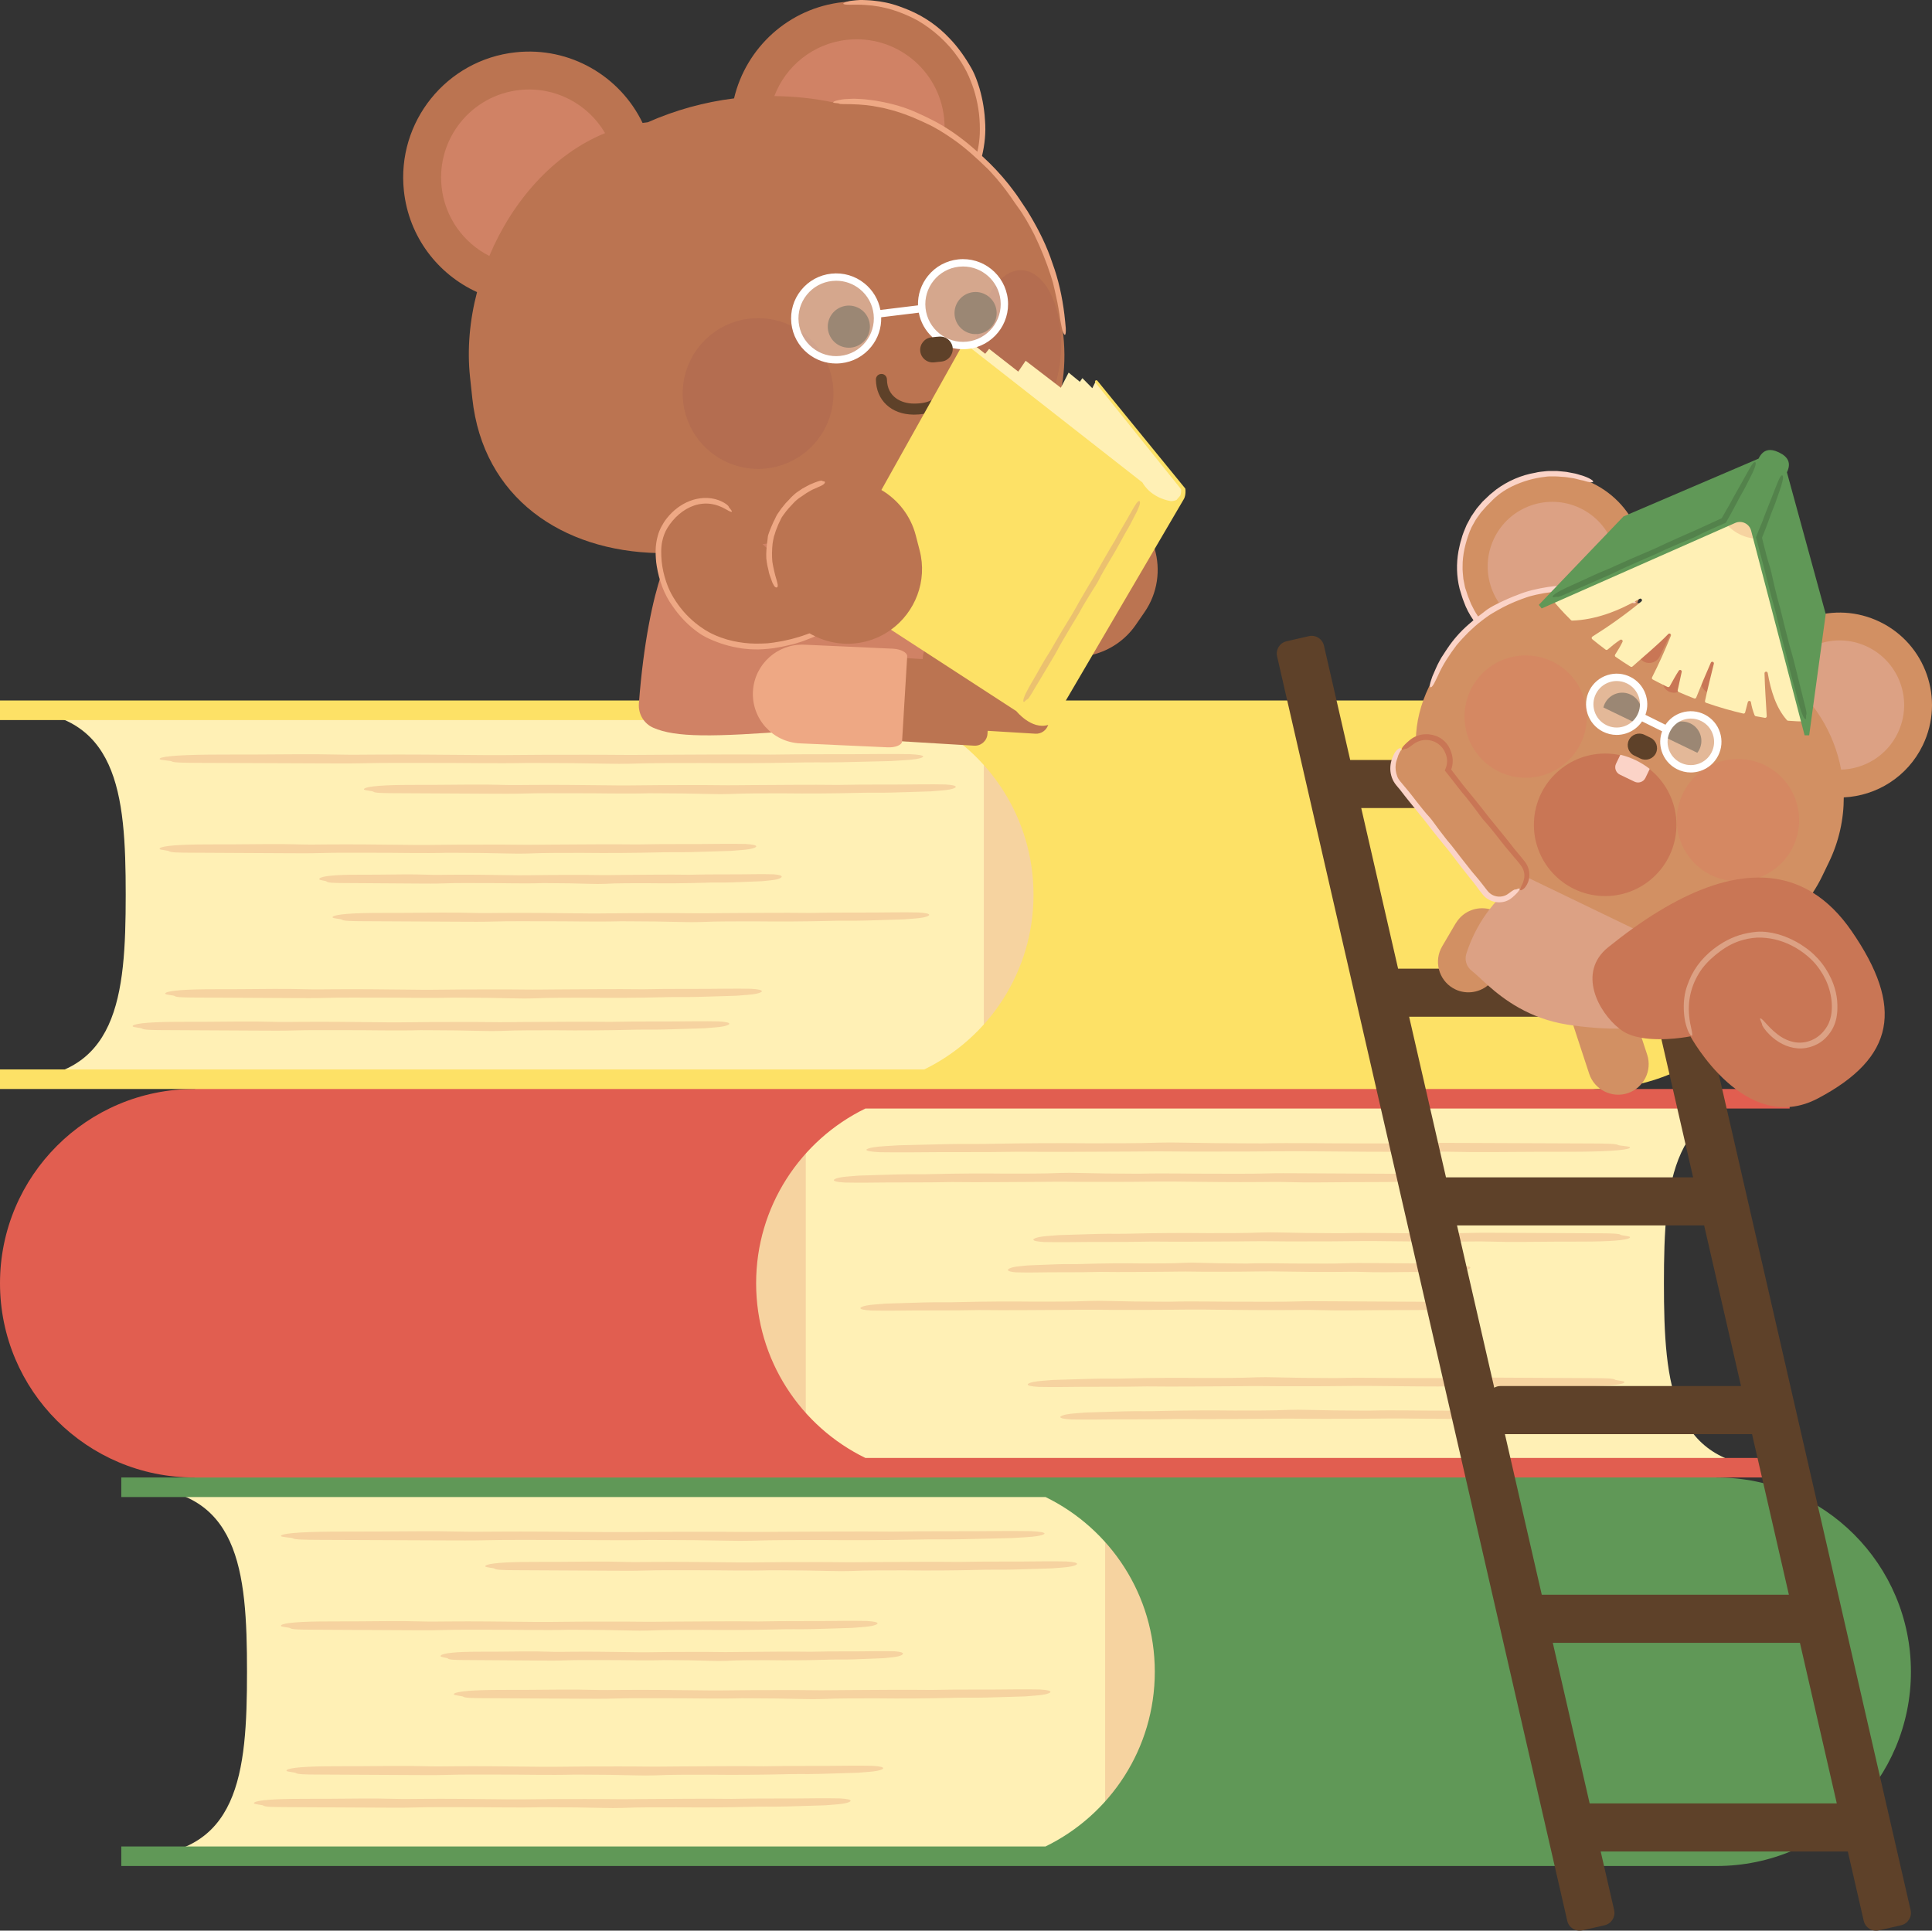
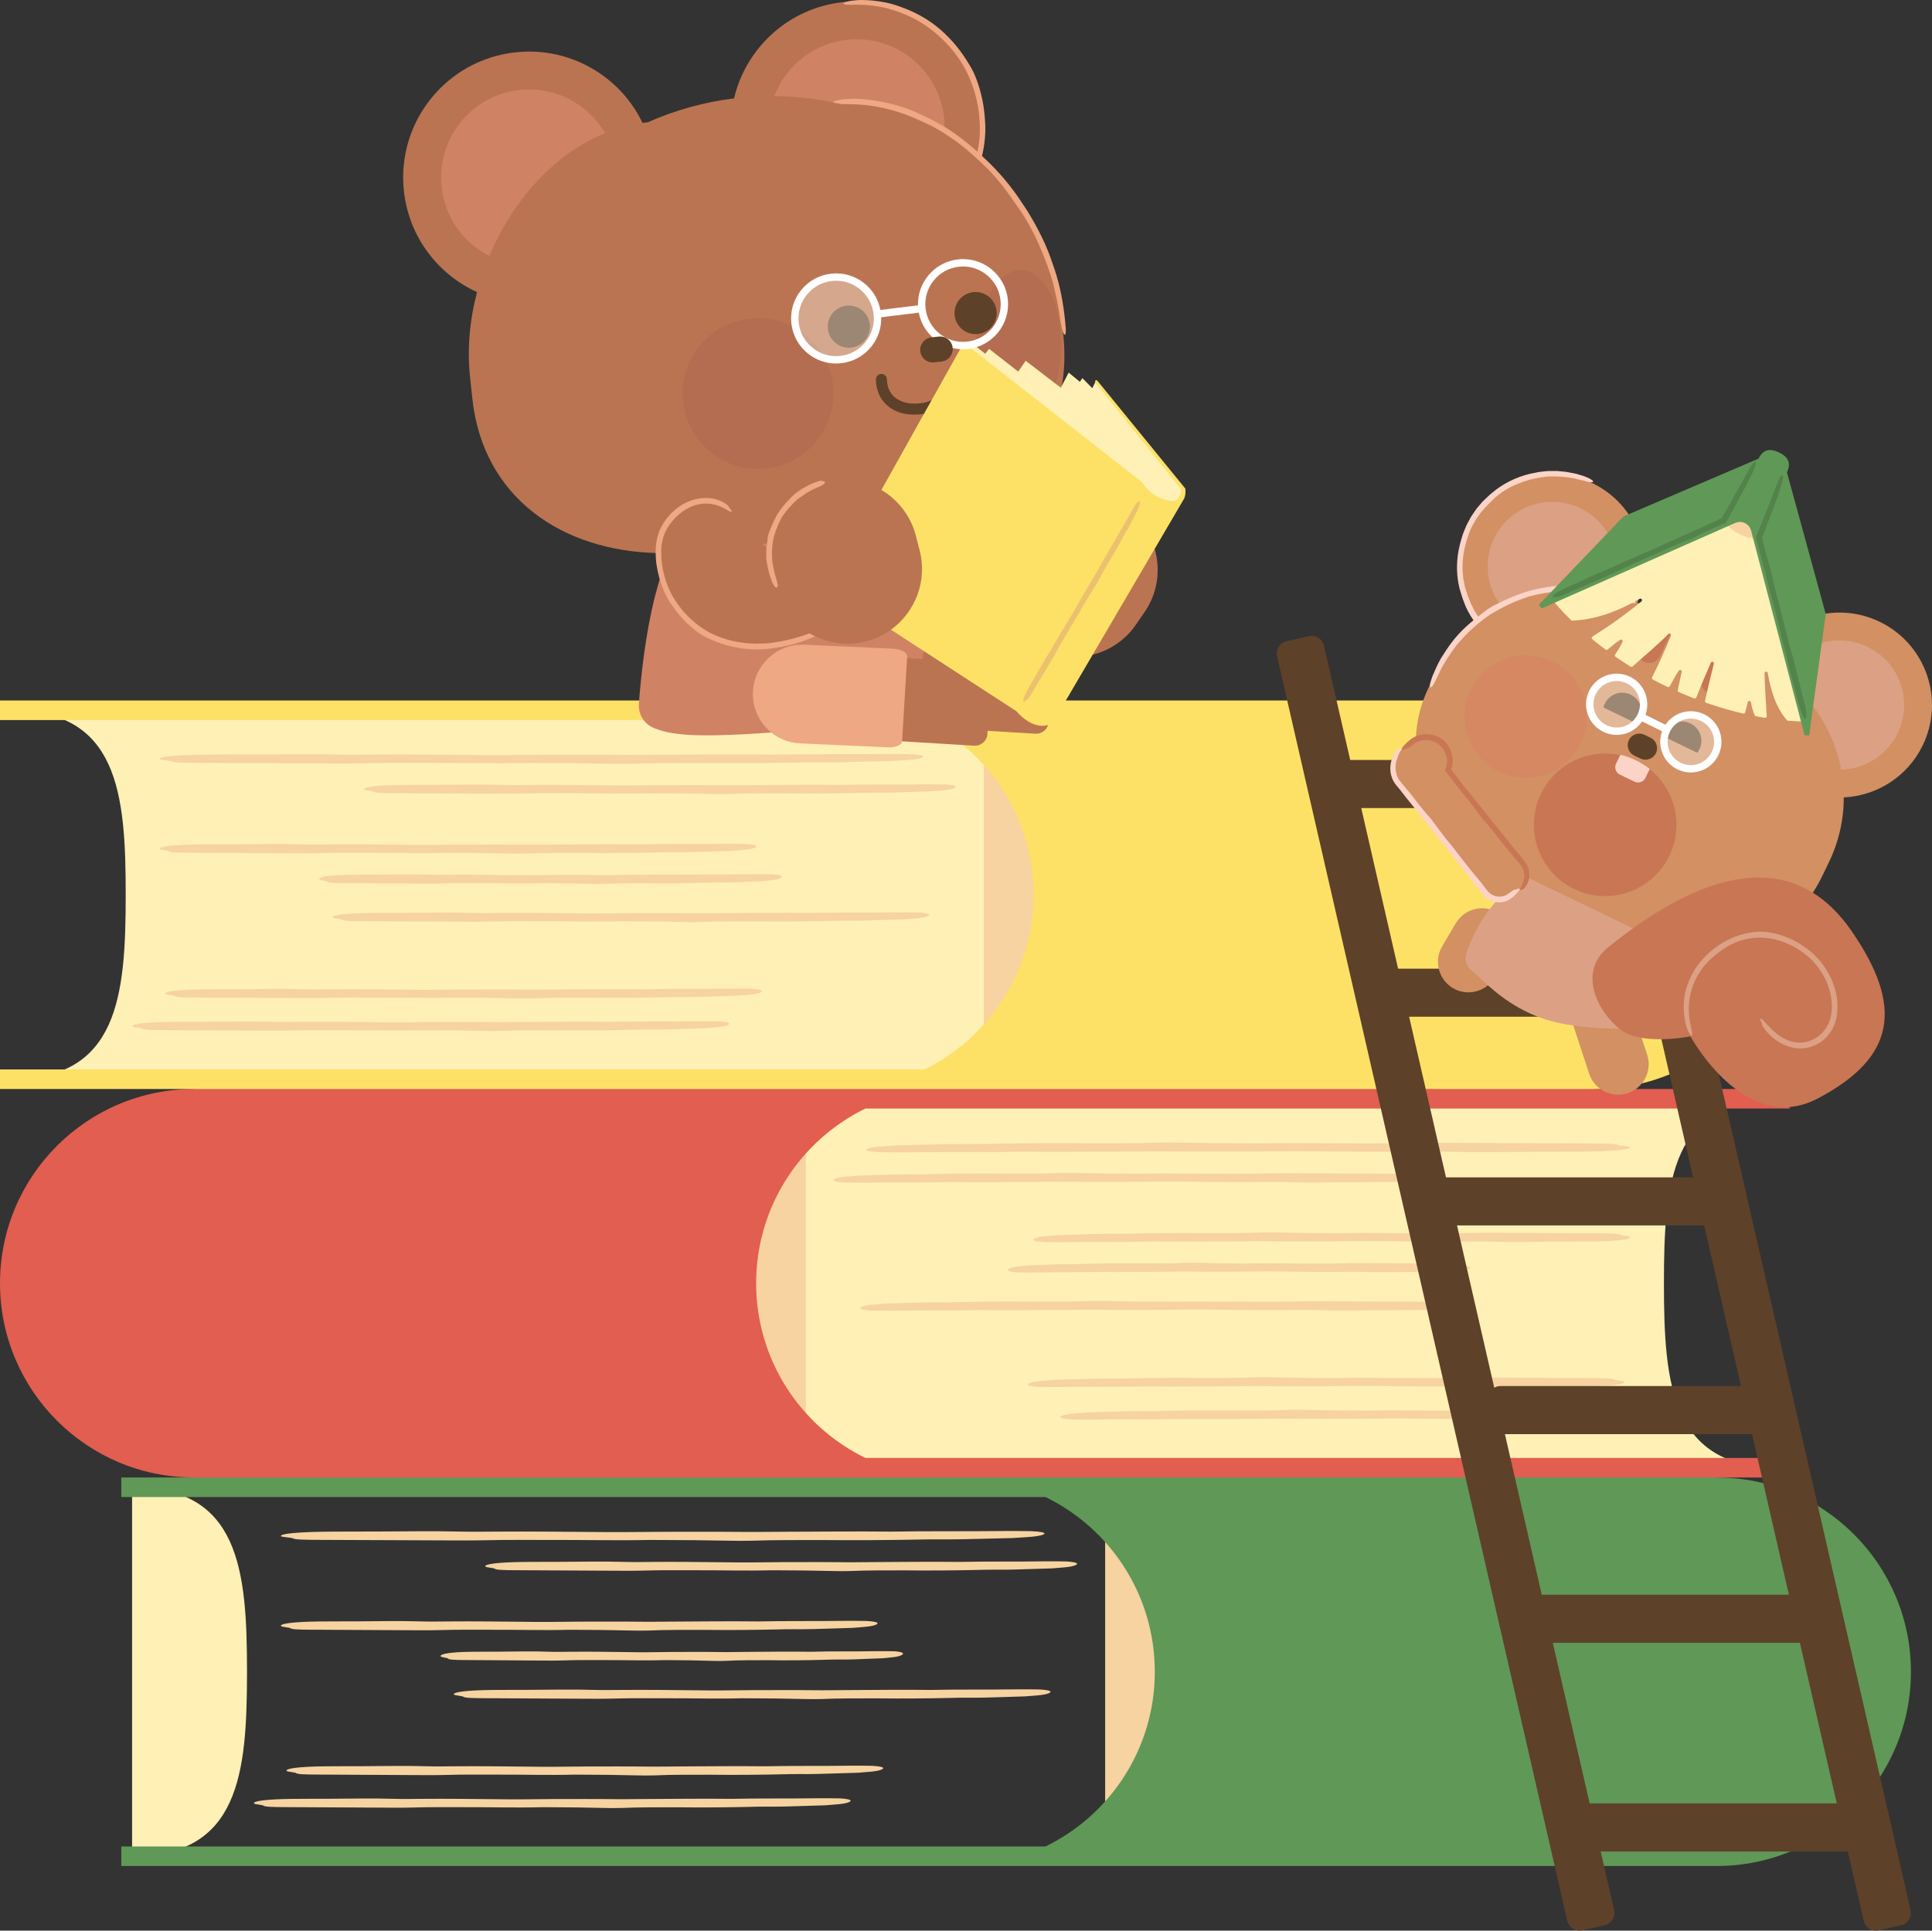
<svg xmlns="http://www.w3.org/2000/svg" version="1.1" id="Layer_1" x="0px" y="0px" width="100%" height="100%" viewBox="0 0 1049.806 1049.201" enable-background="new 0 0 1049.806 1049.201" xml:space="preserve" preserveAspectRatio="none">
  <rect x="0" y="0" width="1049.806" height="1049.201" fill="#333333" stroke="none" />
  <g id="basic_1_">
    <path fill="#FFF0B5" d="M904.14,697.369c0-55.367,4.142-100.251,62.443-100.251H375.914V797.62h590.669   C908.282,797.62,904.14,752.736,904.14,697.369z" />
-     <path fill="#FFF0B5" d="M134.216,908.497c0,55.367-4.142,100.251-62.443,100.251h590.669V808.246H71.773   C130.074,808.246,134.216,853.13,134.216,908.497z" />
+     <path fill="#FFF0B5" d="M134.216,908.497c0,55.367-4.142,100.251-62.443,100.251V808.246H71.773   C130.074,808.246,134.216,853.13,134.216,908.497z" />
    <path fill="#FFF0B5" d="M5.865,586.492h590.669V385.99H5.865c58.301,0,62.443,44.884,62.443,100.251   C68.308,541.608,64.166,586.492,5.865,586.492z" />
    <path fill="#F6D3A0" d="M488.336,622.397c-5.337,0.38-10.051,0.506-13.444,1.048c-4.889,0.781-7.133,2.237,3.342,2.708   c4.766,0.086,10.263,0.089,15.909,0.068c19.723-0.242,40.001,0.028,59.451-0.32c19.97,0.187,39.833-0.019,59.731-0.085   c7.523-0.025,15.277-0.16,22.487-0.068c6.971,0.089,13.627,0.066,20.504,0.072c14.474,0.013,28.802-0.028,43.144-0.186   c5.428-0.06,11.221,0.025,16.811,0.068c17.494,0.136,34.922,0.319,52.632,0.199c6.213-0.042,13.066-0.13,18.679,0.005   c15.748,0.378,31.198,0.087,46.775,0.04c8.149-0.024,16.386,0.012,24.444-0.059c18.008-0.159,27.592-1.139,26.889-2.467   c-0.268-0.508-6.061-0.801-6.549-1.197c-0.86-0.7-6.957-0.781-13.994-0.814c-22.627-0.107-45.267-0.205-67.918-0.279   c-7.514-0.025-15.663-0.092-22.496,0.075c-12.357,0.302-24.641,0.129-36.912,0.166c-17.405,0.053-34.815-0.371-52.292-0.007   c-1.709,0.036-3.749-0.018-5.634-0.017c-12.685,0.009-24.96-0.165-37.214-0.382c-4.048-0.072-9.257-0.133-12.64-0.013   c-12.588,0.447-25.849,0.324-38.216,0.364c-17.825-0.166-34.623-0.057-51.264,0.239c-3.639,0.065-7.531,0.159-11.091,0.125   c-9.895-0.095-18.46,0.165-27.432,0.385C497.508,622.175,492.935,622.291,488.336,622.397z" />
    <path fill="#F6D3A0" d="M580.987,642.223c5.403,0.089,10.561,0.066,15.891,0.072c11.218,0.013,22.321-0.028,33.437-0.186   c4.207-0.06,8.697,0.025,13.028,0.068c13.558,0.136,27.064,0.32,40.79,0.199c4.815-0.042,10.126-0.13,14.477,0.005   c12.205,0.378,24.178,0.087,36.251,0.04c6.315-0.024,12.699,0.012,18.944-0.059c13.956-0.159,21.384-1.139,20.839-2.468   c-0.208-0.508-4.698-0.801-5.075-1.197c-0.667-0.699-5.391-0.781-10.845-0.814c-17.536-0.107-35.082-0.204-52.637-0.279   c-5.824-0.025-12.139-0.092-17.435,0.075c-9.577,0.302-19.097,0.129-28.607,0.166c-13.489,0.053-26.981-0.371-40.526-0.007   c-1.325,0.036-2.906-0.018-4.366-0.017c-9.831,0.009-19.344-0.165-28.841-0.382c-3.137-0.072-7.174-0.133-9.796-0.013   c-9.756,0.447-20.033,0.324-29.618,0.364c-13.814-0.166-26.833-0.057-39.73,0.239c-2.82,0.065-5.836,0.159-8.596,0.125   c-7.669-0.095-14.306,0.165-21.26,0.385c-3.51,0.111-7.054,0.226-10.618,0.333c-4.136,0.38-7.79,0.506-10.419,1.048   c-3.789,0.781-5.528,2.237,2.59,2.708c3.693,0.086,7.954,0.089,12.329,0.068c15.285-0.242,31.001,0.028,46.074-0.32   c15.476,0.187,30.87-0.019,46.292-0.085C569.39,642.266,575.4,642.131,580.987,642.223z" />
    <path fill="#F6D3A0" d="M885.699,672.236c-0.209-0.508-4.736-0.801-5.117-1.197c-0.672-0.699-5.436-0.781-10.935-0.814   c-17.681-0.107-35.37-0.204-53.07-0.279c-5.872-0.025-12.239-0.092-17.578,0.075c-9.655,0.302-19.254,0.129-28.843,0.166   c-13.6,0.053-27.204-0.371-40.86-0.007c-1.335,0.036-2.93-0.018-4.402-0.017c-9.912,0.009-19.503-0.165-29.079-0.382   c-3.163-0.072-7.233-0.133-9.877-0.013c-9.836,0.447-20.198,0.324-29.862,0.364c-13.928-0.166-27.053-0.057-40.057,0.239   c-2.844,0.065-5.884,0.159-8.667,0.125c-7.732-0.095-14.424,0.165-21.435,0.385c-3.539,0.111-7.113,0.226-10.706,0.333   c-4.17,0.38-7.854,0.506-10.505,1.048c-3.82,0.781-5.573,2.237,2.611,2.708c3.724,0.086,8.02,0.089,12.431,0.068   c15.411-0.242,31.256,0.028,46.454-0.32c15.604,0.187,31.125-0.019,46.673-0.085c5.878-0.025,11.937-0.16,17.571-0.068   c5.447,0.089,10.648,0.066,16.022,0.072c11.31,0.013,22.505-0.028,33.712-0.186c4.241-0.06,8.768,0.025,13.136,0.068   c13.67,0.136,27.287,0.32,41.126,0.199c4.855-0.042,10.209-0.13,14.595,0.005c12.305,0.378,24.377,0.087,36.55,0.04   c6.367-0.024,12.803,0.012,19.1-0.059C878.759,674.544,886.248,673.564,885.699,672.236z" />
    <path fill="#F6D3A0" d="M798.928,688.711c-0.162-0.508-3.67-0.801-3.966-1.197c-0.521-0.699-4.213-0.781-8.474-0.814   c-13.703-0.107-27.412-0.204-41.129-0.279c-4.551-0.025-9.485-0.092-13.623,0.075c-7.483,0.302-14.922,0.129-22.353,0.166   c-10.54,0.053-21.083-0.371-31.666-0.007c-1.035,0.036-2.271-0.018-3.412-0.017c-7.681,0.009-15.115-0.165-22.536-0.382   c-2.451-0.072-5.605-0.133-7.655-0.013c-7.623,0.447-15.654,0.324-23.143,0.364c-10.794-0.166-20.967-0.057-31.044,0.239   c-2.204,0.065-4.56,0.159-6.717,0.125c-5.992-0.095-11.179,0.165-16.612,0.385c-2.743,0.111-5.512,0.226-8.297,0.333   c-3.232,0.38-6.087,0.506-8.141,1.048c-2.961,0.781-4.319,2.237,2.024,2.708c2.886,0.086,6.215,0.089,9.634,0.068   c11.943-0.242,24.223,0.028,36.002-0.32c12.093,0.187,24.121-0.019,36.171-0.085c4.556-0.025,9.251-0.16,13.617-0.068   c4.221,0.089,8.252,0.066,12.417,0.073c8.765,0.013,17.441-0.028,26.127-0.186c3.287-0.06,6.795,0.025,10.18,0.068   c10.594,0.136,21.147,0.319,31.873,0.199c3.762-0.042,7.913-0.13,11.312,0.005c9.537,0.378,18.892,0.087,28.326,0.04   c4.935-0.024,9.923,0.012,14.803-0.059C793.55,691.019,799.354,690.039,798.928,688.711z" />
    <path fill="#F6D3A0" d="M786.612,708.261c-0.672-0.7-5.436-0.781-10.935-0.814c-17.681-0.107-35.37-0.204-53.07-0.279   c-5.872-0.025-12.239-0.092-17.578,0.075c-9.655,0.302-19.254,0.129-28.843,0.166c-13.6,0.053-27.204-0.371-40.86-0.007   c-1.335,0.036-2.929-0.018-4.402-0.017c-9.912,0.009-19.503-0.165-29.079-0.382c-3.163-0.072-7.233-0.133-9.877-0.013   c-9.836,0.447-20.198,0.324-29.862,0.364c-13.928-0.166-27.053-0.057-40.057,0.239c-2.844,0.065-5.884,0.159-8.667,0.125   c-7.732-0.095-14.424,0.165-21.435,0.385c-3.539,0.111-7.113,0.226-10.706,0.333c-4.17,0.38-7.854,0.506-10.505,1.048   c-3.82,0.781-5.573,2.237,2.611,2.708c3.724,0.086,8.019,0.089,12.431,0.068c15.411-0.242,31.256,0.028,46.454-0.32   c15.604,0.187,31.125-0.019,46.673-0.086c5.878-0.025,11.937-0.16,17.571-0.068c5.447,0.089,10.648,0.066,16.022,0.072   c11.31,0.013,22.505-0.028,33.712-0.186c4.241-0.06,8.768,0.025,13.135,0.068c13.67,0.136,27.287,0.319,41.126,0.199   c4.855-0.042,10.21-0.13,14.596,0.005c12.305,0.378,24.377,0.087,36.549,0.04c6.367-0.024,12.804,0.012,19.1-0.059   c14.071-0.159,21.56-1.139,21.01-2.468C791.519,708.95,786.992,708.657,786.612,708.261z" />
    <path fill="#F6D3A0" d="M576.699,753.752c15.411-0.242,31.256,0.028,46.454-0.32c15.604,0.187,31.124-0.019,46.673-0.085   c5.878-0.025,11.937-0.16,17.571-0.068c5.447,0.089,10.648,0.066,16.021,0.072c11.31,0.013,22.505-0.028,33.712-0.186   c4.241-0.06,8.768,0.025,13.136,0.068c13.67,0.136,27.287,0.319,41.126,0.199c4.855-0.042,10.209-0.13,14.596,0.005   c12.305,0.378,24.377,0.087,36.549,0.04c6.367-0.024,12.803,0.012,19.1-0.059c14.071-0.159,21.56-1.139,21.01-2.467   c-0.209-0.508-4.736-0.801-5.117-1.197c-0.672-0.7-5.436-0.781-10.935-0.814c-17.681-0.107-35.371-0.205-53.07-0.279   c-5.872-0.025-12.239-0.092-17.578,0.075c-9.656,0.302-19.254,0.129-28.843,0.166c-13.6,0.053-27.204-0.371-40.86-0.007   c-1.335,0.036-2.93-0.018-4.402-0.017c-9.911,0.009-19.503-0.165-29.079-0.382c-3.163-0.072-7.233-0.133-9.877-0.013   c-9.836,0.447-20.198,0.324-29.862,0.364c-13.928-0.166-27.053-0.057-40.057,0.239c-2.844,0.065-5.884,0.159-8.667,0.125   c-7.732-0.095-14.424,0.165-21.435,0.385c-3.539,0.111-7.113,0.226-10.706,0.333c-4.17,0.38-7.854,0.506-10.505,1.048   c-3.82,0.781-5.573,2.237,2.612,2.708C567.992,753.769,572.288,753.772,576.699,753.752z" />
    <path fill="#F6D3A0" d="M900.344,768.647c-0.21-0.508-4.736-0.801-5.117-1.197c-0.672-0.699-5.436-0.781-10.935-0.814   c-17.681-0.107-35.371-0.204-53.07-0.279c-5.872-0.025-12.239-0.092-17.578,0.075c-9.656,0.302-19.254,0.129-28.843,0.166   c-13.6,0.053-27.203-0.371-40.86-0.007c-1.335,0.036-2.929-0.018-4.402-0.017c-9.911,0.009-19.503-0.165-29.079-0.382   c-3.163-0.072-7.233-0.133-9.877-0.013c-9.836,0.447-20.198,0.324-29.862,0.364c-13.928-0.166-27.053-0.057-40.057,0.239   c-2.844,0.065-5.884,0.159-8.667,0.125c-7.732-0.095-14.424,0.165-21.435,0.385c-3.539,0.111-7.113,0.226-10.706,0.333   c-4.17,0.38-7.854,0.506-10.505,1.048c-3.821,0.781-5.573,2.237,2.611,2.708c3.724,0.086,8.019,0.089,12.431,0.068   c15.411-0.242,31.256,0.028,46.454-0.32c15.604,0.187,31.125-0.019,46.673-0.085c5.878-0.025,11.937-0.16,17.571-0.068   c5.447,0.089,10.648,0.066,16.022,0.073c11.31,0.013,22.505-0.028,33.712-0.186c4.241-0.06,8.768,0.025,13.135,0.068   c13.67,0.136,27.287,0.319,41.126,0.199c4.855-0.042,10.21-0.13,14.596,0.005c12.305,0.378,24.377,0.087,36.549,0.04   c6.367-0.024,12.804,0.012,19.1-0.059C893.404,770.955,900.893,769.975,900.344,768.647z" />
    <polygon fill="#F6D3A0" points="437.844,788.288 437.844,606.45 362.79,711.403  " />
    <path fill="#F6D3A0" d="M300.535,836.872c17.406-0.053,34.815,0.371,52.292,0.007c1.709-0.035,3.749,0.018,5.634,0.017   c12.685-0.009,24.96,0.165,37.215,0.382c4.048,0.072,9.257,0.133,12.64,0.013c12.588-0.447,25.849-0.324,38.216-0.364   c17.825,0.166,34.623,0.057,51.264-0.239c3.639-0.065,7.53-0.159,11.091-0.125c9.895,0.095,18.46-0.165,27.432-0.385   c4.529-0.111,9.102-0.226,13.701-0.333c5.337-0.38,10.051-0.506,13.444-1.048c4.889-0.781,7.133-2.237-3.342-2.708   c-4.766-0.086-10.263-0.089-15.909-0.068c-19.723,0.242-40.001-0.028-59.451,0.32c-19.97-0.187-39.833,0.019-59.731,0.085   c-7.523,0.025-15.277,0.16-22.487,0.068c-6.971-0.089-13.627-0.066-20.504-0.073c-14.474-0.013-28.802,0.028-43.144,0.186   c-5.428,0.06-11.221-0.025-16.811-0.068c-17.495-0.136-34.922-0.319-52.633-0.199c-6.213,0.042-13.066,0.13-18.679-0.005   c-15.748-0.378-31.197-0.087-46.775-0.04c-8.149,0.024-16.385-0.012-24.444,0.059c-18.008,0.159-27.592,1.139-26.889,2.468   c0.268,0.508,6.061,0.801,6.548,1.197c0.86,0.699,6.957,0.781,13.994,0.814c22.628,0.107,45.267,0.205,67.918,0.279   c7.514,0.025,15.663,0.092,22.496-0.075C275.979,836.736,288.264,836.909,300.535,836.872z" />
    <path fill="#F6D3A0" d="M579.491,848.566c-3.693-0.086-7.954-0.089-12.329-0.069c-15.285,0.242-31.001-0.028-46.074,0.32   c-15.477-0.187-30.87,0.019-46.292,0.085c-5.83,0.025-11.84,0.16-17.427,0.068c-5.402-0.089-10.561-0.066-15.891-0.072   c-11.218-0.013-22.321,0.028-33.437,0.186c-4.207,0.06-8.696-0.025-13.028-0.068c-13.558-0.136-27.064-0.32-40.79-0.199   c-4.815,0.042-10.126,0.13-14.476-0.005c-12.205-0.378-24.178-0.087-36.251-0.04c-6.315,0.024-12.699-0.012-18.944,0.059   c-13.956,0.159-21.384,1.139-20.839,2.467c0.208,0.508,4.698,0.801,5.075,1.197c0.667,0.699,5.392,0.781,10.845,0.814   c17.536,0.107,35.082,0.204,52.637,0.279c5.824,0.025,12.139,0.092,17.435-0.075c9.576-0.302,19.097-0.129,28.607-0.167   c13.489-0.053,26.981,0.371,40.526,0.007c1.324-0.036,2.906,0.018,4.366,0.017c9.831-0.009,19.344,0.165,28.841,0.382   c3.137,0.072,7.174,0.133,9.796,0.013c9.756-0.447,20.033-0.324,29.618-0.364c13.814,0.166,26.833,0.057,39.73-0.239   c2.82-0.065,5.836-0.159,8.596-0.125c7.669,0.094,14.306-0.165,21.26-0.385c3.51-0.111,7.054-0.227,10.618-0.333   c4.136-0.38,7.79-0.506,10.419-1.048C585.87,850.493,587.609,849.037,579.491,848.566z" />
    <path fill="#F6D3A0" d="M471.036,880.907c-3.724-0.086-8.019-0.089-12.431-0.069c-15.411,0.242-31.256-0.028-46.454,0.32   c-15.604-0.187-31.125,0.019-46.673,0.085c-5.878,0.025-11.937,0.16-17.571,0.068c-5.447-0.089-10.648-0.066-16.022-0.072   c-11.31-0.013-22.505,0.028-33.712,0.186c-4.241,0.06-8.768-0.025-13.135-0.068c-13.67-0.136-27.287-0.32-41.126-0.199   c-4.855,0.042-10.21,0.13-14.596-0.005c-12.305-0.378-24.377-0.087-36.549-0.04c-6.367,0.024-12.804-0.012-19.1,0.059   c-14.071,0.159-21.56,1.139-21.01,2.467c0.21,0.508,4.736,0.801,5.117,1.197c0.672,0.699,5.436,0.781,10.935,0.814   c17.681,0.107,35.37,0.204,53.07,0.279c5.872,0.025,12.239,0.092,17.578-0.075c9.655-0.302,19.254-0.129,28.843-0.167   c13.6-0.053,27.204,0.371,40.86,0.007c1.335-0.036,2.929,0.018,4.402,0.017c9.912-0.009,19.503,0.165,29.079,0.382   c3.163,0.072,7.233,0.133,9.877,0.013c9.836-0.447,20.198-0.324,29.862-0.364c13.928,0.166,27.053,0.057,40.057-0.239   c2.844-0.065,5.884-0.159,8.667-0.125c7.732,0.094,14.424-0.165,21.435-0.385c3.539-0.111,7.113-0.227,10.706-0.333   c4.17-0.38,7.854-0.506,10.505-1.048C477.468,882.833,479.221,881.378,471.036,880.907z" />
    <path fill="#F6D3A0" d="M440.536,897.633c-12.093-0.187-24.121,0.019-36.171,0.085c-4.556,0.025-9.251,0.16-13.617,0.068   c-4.221-0.089-8.252-0.066-12.417-0.073c-8.765-0.013-17.441,0.028-26.127,0.187c-3.287,0.06-6.795-0.025-10.18-0.068   c-10.594-0.136-21.148-0.32-31.873-0.199c-3.762,0.042-7.912,0.13-11.312-0.005c-9.537-0.378-18.892-0.087-28.326-0.04   c-4.935,0.024-9.923-0.012-14.802,0.059c-10.905,0.159-16.709,1.139-16.283,2.467c0.162,0.508,3.671,0.801,3.966,1.197   c0.521,0.699,4.213,0.781,8.474,0.814c13.703,0.107,27.412,0.205,41.13,0.28c4.55,0.025,9.485,0.092,13.623-0.075   c7.483-0.302,14.922-0.129,22.353-0.166c10.54-0.053,21.083,0.371,31.667,0.007c1.035-0.035,2.27,0.018,3.412,0.017   c7.681-0.009,15.115,0.165,22.536,0.382c2.451,0.072,5.606,0.133,7.655,0.013c7.623-0.447,15.654-0.324,23.143-0.364   c10.794,0.166,20.967,0.057,31.044-0.239c2.204-0.065,4.56-0.159,6.717-0.125c5.992,0.095,11.178-0.165,16.612-0.385   c2.743-0.111,5.512-0.226,8.297-0.333c3.232-0.38,6.087-0.506,8.141-1.048c2.961-0.781,4.319-2.237-2.024-2.708   c-2.886-0.086-6.215-0.089-9.634-0.068C464.594,897.556,452.314,897.285,440.536,897.633z" />
    <path fill="#F6D3A0" d="M565.006,918.128c-3.724-0.086-8.019-0.089-12.431-0.069c-15.411,0.242-31.256-0.028-46.454,0.32   c-15.604-0.187-31.125,0.019-46.673,0.085c-5.878,0.025-11.937,0.16-17.571,0.068c-5.447-0.089-10.648-0.066-16.021-0.072   c-11.31-0.013-22.505,0.028-33.712,0.186c-4.242,0.06-8.768-0.025-13.136-0.068c-13.67-0.136-27.287-0.32-41.126-0.199   c-4.855,0.042-10.21,0.13-14.596-0.005c-12.305-0.378-24.377-0.087-36.549-0.04c-6.367,0.024-12.803-0.012-19.1,0.059   c-14.071,0.159-21.56,1.139-21.01,2.467c0.209,0.508,4.736,0.801,5.117,1.197c0.672,0.699,5.436,0.781,10.935,0.814   c17.681,0.107,35.371,0.204,53.07,0.279c5.872,0.025,12.239,0.092,17.578-0.075c9.656-0.302,19.254-0.129,28.843-0.166   c13.6-0.053,27.204,0.371,40.86,0.007c1.335-0.036,2.929,0.018,4.402,0.017c9.911-0.009,19.503,0.165,29.079,0.382   c3.163,0.072,7.233,0.133,9.877,0.013c9.836-0.447,20.198-0.324,29.862-0.364c13.928,0.166,27.054,0.057,40.057-0.239   c2.844-0.065,5.884-0.159,8.667-0.125c7.732,0.094,14.424-0.165,21.434-0.385c3.539-0.111,7.113-0.227,10.706-0.333   c4.17-0.38,7.854-0.506,10.505-1.048C571.438,920.055,573.191,918.599,565.006,918.128z" />
    <path fill="#F6D3A0" d="M474.087,959.622c-3.724-0.086-8.019-0.089-12.431-0.068c-15.411,0.242-31.256-0.028-46.454,0.32   c-15.604-0.187-31.125,0.019-46.673,0.085c-5.878,0.025-11.937,0.16-17.571,0.068c-5.447-0.089-10.648-0.066-16.022-0.073   c-11.31-0.013-22.505,0.028-33.712,0.186c-4.241,0.06-8.768-0.025-13.135-0.068c-13.67-0.136-27.287-0.319-41.126-0.199   c-4.854,0.042-10.209,0.13-14.595-0.005c-12.305-0.378-24.377-0.087-36.55-0.04c-6.367,0.024-12.803-0.012-19.1,0.059   c-14.071,0.159-21.56,1.139-21.01,2.468c0.21,0.508,4.736,0.801,5.117,1.197c0.672,0.699,5.436,0.781,10.935,0.814   c17.681,0.107,35.37,0.205,53.07,0.279c5.872,0.025,12.239,0.092,17.578-0.075c9.655-0.302,19.254-0.129,28.843-0.167   c13.6-0.053,27.204,0.371,40.86,0.007c1.336-0.035,2.93,0.018,4.402,0.017c9.912-0.009,19.503,0.165,29.079,0.382   c3.163,0.072,7.233,0.133,9.877,0.013c9.836-0.447,20.198-0.324,29.862-0.364c13.928,0.166,27.053,0.057,40.057-0.239   c2.844-0.065,5.884-0.159,8.667-0.125c7.732,0.095,14.424-0.165,21.435-0.385c3.539-0.111,7.113-0.226,10.706-0.333   c4.17-0.38,7.854-0.506,10.505-1.048C480.519,961.549,482.272,960.093,474.087,959.622z" />
    <path fill="#F6D3A0" d="M456.392,977.317c-3.724-0.086-8.019-0.089-12.431-0.068c-15.411,0.242-31.256-0.028-46.454,0.32   c-15.604-0.187-31.125,0.019-46.673,0.085c-5.878,0.025-11.937,0.16-17.571,0.068c-5.447-0.089-10.648-0.066-16.021-0.073   c-11.31-0.013-22.505,0.028-33.712,0.187c-4.241,0.06-8.768-0.025-13.136-0.068c-13.67-0.136-27.287-0.32-41.126-0.199   c-4.855,0.042-10.21,0.13-14.596-0.005c-12.305-0.378-24.377-0.087-36.549-0.04c-6.367,0.024-12.803-0.012-19.1,0.059   c-14.071,0.159-21.56,1.139-21.01,2.467c0.209,0.508,4.736,0.801,5.117,1.197c0.672,0.699,5.436,0.781,10.935,0.814   c17.681,0.107,35.371,0.205,53.07,0.28c5.872,0.025,12.239,0.092,17.578-0.075c9.656-0.302,19.254-0.129,28.843-0.166   c13.6-0.053,27.204,0.371,40.86,0.007c1.335-0.036,2.929,0.018,4.402,0.017c9.911-0.009,19.503,0.165,29.079,0.382   c3.163,0.072,7.233,0.133,9.877,0.013c9.836-0.447,20.198-0.324,29.861-0.364c13.928,0.166,27.054,0.057,40.057-0.239   c2.844-0.065,5.884-0.159,8.667-0.125c7.732,0.095,14.424-0.165,21.435-0.385c3.539-0.111,7.112-0.226,10.706-0.333   c4.17-0.38,7.854-0.506,10.505-1.048C462.824,979.244,464.577,977.788,456.392,977.317z" />
    <polygon fill="#F6D3A0" points="600.512,999.416 675.566,922.531 600.512,817.578  " />
    <path fill="#F6D3A0" d="M93.305,413.765c0.86,0.699,6.957,0.781,13.994,0.814c22.627,0.107,45.267,0.204,67.918,0.279   c7.514,0.025,15.663,0.092,22.496-0.075c12.357-0.302,24.641-0.129,36.912-0.166c17.405-0.053,34.815,0.371,52.292,0.007   c1.709-0.036,3.749,0.018,5.634,0.017c12.684-0.009,24.96,0.165,37.214,0.382c4.048,0.072,9.257,0.133,12.64,0.013   c12.588-0.447,25.849-0.324,38.216-0.364c17.825,0.166,34.623,0.057,51.264-0.239c3.639-0.065,7.531-0.159,11.091-0.125   c9.895,0.095,18.46-0.165,27.432-0.385c4.529-0.111,9.103-0.226,13.701-0.333c5.337-0.38,10.051-0.506,13.444-1.048   c4.889-0.781,7.133-2.237-3.342-2.708c-4.766-0.086-10.263-0.089-15.909-0.068c-19.723,0.242-40.001-0.028-59.451,0.32   c-19.97-0.187-39.833,0.019-59.731,0.085c-7.522,0.025-15.277,0.16-22.487,0.068c-6.971-0.089-13.627-0.066-20.504-0.072   c-14.474-0.013-28.802,0.028-43.144,0.186c-5.428,0.06-11.221-0.025-16.811-0.068c-17.494-0.136-34.922-0.32-52.632-0.199   c-6.213,0.042-13.066,0.13-18.679-0.005c-15.748-0.378-31.198-0.087-46.775-0.04c-8.149,0.024-16.386-0.012-24.444,0.059   c-18.008,0.159-27.592,1.139-26.889,2.468C87.025,413.075,92.818,413.368,93.305,413.765z" />
    <path fill="#F6D3A0" d="M455.179,426.562c-15.477-0.187-30.87,0.019-46.292,0.085c-5.83,0.025-11.84,0.16-17.427,0.068   c-5.403-0.089-10.561-0.066-15.891-0.072c-11.218-0.013-22.321,0.028-33.437,0.186c-4.207,0.06-8.697-0.025-13.028-0.068   c-13.558-0.136-27.064-0.319-40.79-0.199c-4.815,0.042-10.126,0.13-14.477-0.005c-12.205-0.378-24.178-0.087-36.251-0.04   c-6.315,0.024-12.699-0.012-18.944,0.059c-13.956,0.159-21.384,1.139-20.839,2.467c0.208,0.508,4.698,0.801,5.075,1.197   c0.667,0.7,5.391,0.781,10.845,0.814c17.536,0.107,35.082,0.205,52.637,0.279c5.824,0.025,12.139,0.092,17.435-0.075   c9.577-0.302,19.097-0.129,28.607-0.166c13.489-0.053,26.981,0.371,40.526,0.007c1.325-0.036,2.906,0.018,4.366,0.017   c9.831-0.009,19.344,0.165,28.841,0.382c3.137,0.072,7.174,0.133,9.796,0.013c9.756-0.447,20.033-0.324,29.618-0.364   c13.814,0.166,26.833,0.057,39.73-0.239c2.82-0.065,5.836-0.159,8.596-0.125c7.669,0.095,14.306-0.165,21.26-0.385   c3.51-0.111,7.054-0.226,10.618-0.333c4.136-0.38,7.79-0.506,10.419-1.048c3.789-0.781,5.528-2.237-2.59-2.708   c-3.693-0.086-7.954-0.089-12.329-0.068C485.969,426.485,470.253,426.214,455.179,426.562z" />
    <path fill="#F6D3A0" d="M405.128,458.651c-3.724-0.086-8.02-0.089-12.431-0.068c-15.411,0.242-31.256-0.028-46.454,0.32   c-15.604-0.187-31.125,0.019-46.673,0.085c-5.878,0.025-11.937,0.16-17.571,0.068c-5.447-0.089-10.648-0.066-16.022-0.072   c-11.31-0.013-22.505,0.028-33.712,0.186c-4.241,0.06-8.768-0.025-13.136-0.068c-13.67-0.136-27.287-0.319-41.126-0.199   c-4.855,0.042-10.209,0.13-14.596-0.005c-12.305-0.378-24.377-0.087-36.549-0.04c-6.367,0.024-12.803-0.012-19.1,0.059   c-14.071,0.159-21.56,1.139-21.01,2.467c0.209,0.508,4.736,0.801,5.117,1.197c0.672,0.7,5.436,0.781,10.935,0.814   c17.681,0.107,35.37,0.205,53.07,0.279c5.872,0.025,12.239,0.092,17.578-0.075c9.655-0.302,19.254-0.129,28.843-0.166   c13.6-0.053,27.204,0.371,40.86,0.007c1.335-0.036,2.93,0.018,4.402,0.017c9.912-0.009,19.503,0.165,29.079,0.382   c3.163,0.072,7.233,0.133,9.877,0.013c9.836-0.447,20.198-0.324,29.862-0.364c13.928,0.166,27.053,0.057,40.057-0.239   c2.844-0.065,5.884-0.159,8.667-0.125c7.732,0.095,14.424-0.165,21.435-0.385c3.539-0.111,7.113-0.226,10.706-0.333   c4.17-0.38,7.854-0.506,10.505-1.048C411.56,460.578,413.313,459.122,405.128,458.651z" />
    <path fill="#F6D3A0" d="M420.263,475.126c-2.886-0.086-6.215-0.089-9.634-0.068c-11.943,0.242-24.223-0.028-36.002,0.32   c-12.093-0.187-24.121,0.019-36.172,0.085c-4.555,0.025-9.251,0.16-13.617,0.068c-4.221-0.089-8.252-0.066-12.417-0.072   c-8.765-0.013-17.441,0.028-26.127,0.186c-3.287,0.06-6.795-0.025-10.18-0.068c-10.594-0.136-21.147-0.319-31.873-0.199   c-3.762,0.042-7.913,0.13-11.312-0.005c-9.537-0.378-18.892-0.087-28.326-0.04c-4.935,0.024-9.923-0.012-14.803,0.059   c-10.905,0.159-16.709,1.139-16.283,2.467c0.162,0.508,3.67,0.801,3.966,1.197c0.521,0.699,4.213,0.781,8.474,0.814   c13.703,0.107,27.412,0.204,41.129,0.279c4.551,0.025,9.485,0.092,13.623-0.075c7.483-0.302,14.922-0.129,22.353-0.166   c10.54-0.053,21.083,0.371,31.666,0.007c1.035-0.036,2.271,0.018,3.412,0.017c7.681-0.009,15.115,0.165,22.536,0.382   c2.451,0.072,5.605,0.133,7.655,0.013c7.623-0.447,15.654-0.324,23.143-0.364c10.794,0.166,20.967,0.057,31.044-0.239   c2.204-0.065,4.56-0.159,6.717-0.125c5.992,0.095,11.179-0.165,16.612-0.385c2.742-0.111,5.512-0.226,8.297-0.333   c3.232-0.38,6.087-0.506,8.141-1.048C425.248,477.053,426.607,475.598,420.263,475.126z" />
    <path fill="#F6D3A0" d="M491.205,499.629c4.17-0.38,7.854-0.506,10.505-1.048c3.82-0.781,5.573-2.237-2.611-2.708   c-3.724-0.086-8.019-0.089-12.431-0.068c-15.411,0.242-31.256-0.028-46.454,0.32c-15.604-0.187-31.125,0.019-46.673,0.085   c-5.878,0.025-11.937,0.16-17.571,0.068c-5.447-0.089-10.648-0.066-16.022-0.072c-11.31-0.013-22.505,0.028-33.712,0.186   c-4.241,0.06-8.768-0.025-13.135-0.068c-13.67-0.136-27.287-0.319-41.126-0.199c-4.855,0.042-10.21,0.13-14.596-0.005   c-12.305-0.378-24.377-0.087-36.55-0.04c-6.367,0.024-12.803-0.012-19.1,0.059c-14.071,0.159-21.56,1.139-21.01,2.467   c0.21,0.508,4.736,0.801,5.117,1.197c0.672,0.7,5.436,0.781,10.935,0.814c17.681,0.107,35.37,0.204,53.07,0.279   c5.871,0.025,12.239,0.092,17.578-0.075c9.655-0.302,19.254-0.129,28.843-0.166c13.6-0.053,27.204,0.371,40.86,0.007   c1.335-0.036,2.929,0.018,4.402,0.017c9.912-0.009,19.503,0.165,29.079,0.382c3.163,0.072,7.233,0.133,9.877,0.013   c9.836-0.447,20.198-0.324,29.862-0.364c13.928,0.166,27.053,0.057,40.057-0.239c2.844-0.065,5.884-0.159,8.667-0.125   c7.732,0.095,14.424-0.165,21.435-0.385C484.038,499.85,487.612,499.735,491.205,499.629z" />
    <path fill="#F6D3A0" d="M94.917,541.295c0.672,0.699,5.436,0.781,10.935,0.814c17.681,0.107,35.371,0.204,53.07,0.279   c5.872,0.025,12.239,0.092,17.578-0.075c9.656-0.302,19.254-0.129,28.843-0.166c13.6-0.053,27.204,0.371,40.86,0.007   c1.335-0.036,2.929,0.018,4.402,0.017c9.911-0.009,19.503,0.165,29.079,0.382c3.163,0.072,7.233,0.133,9.877,0.013   c9.836-0.447,20.198-0.324,29.861-0.364c13.928,0.166,27.054,0.057,40.057-0.239c2.844-0.065,5.884-0.159,8.667-0.125   c7.732,0.095,14.424-0.165,21.435-0.385c3.539-0.111,7.112-0.226,10.706-0.333c4.17-0.38,7.854-0.506,10.505-1.048   c3.82-0.781,5.573-2.237-2.612-2.708c-3.724-0.086-8.019-0.089-12.431-0.068c-15.411,0.242-31.256-0.028-46.454,0.32   c-15.604-0.187-31.125,0.019-46.673,0.085c-5.878,0.025-11.937,0.16-17.571,0.068c-5.447-0.089-10.648-0.066-16.021-0.072   c-11.31-0.013-22.505,0.028-33.712,0.186c-4.241,0.06-8.768-0.025-13.136-0.068c-13.67-0.136-27.287-0.32-41.126-0.199   c-4.855,0.042-10.209,0.13-14.596-0.005c-12.305-0.378-24.377-0.087-36.549-0.04c-6.367,0.024-12.803-0.012-19.1,0.059   c-14.071,0.159-21.56,1.139-21.01,2.468C90.009,540.606,94.536,540.899,94.917,541.295z" />
    <path fill="#F6D3A0" d="M158.804,560.01c9.655-0.302,19.254-0.129,28.843-0.167c13.6-0.053,27.204,0.371,40.86,0.007   c1.335-0.036,2.929,0.018,4.402,0.017c9.912-0.009,19.503,0.165,29.079,0.382c3.163,0.072,7.233,0.133,9.877,0.013   c9.836-0.447,20.198-0.324,29.862-0.364c13.928,0.166,27.053,0.057,40.057-0.239c2.844-0.065,5.884-0.159,8.667-0.125   c7.732,0.095,14.424-0.165,21.435-0.385c3.539-0.111,7.113-0.226,10.706-0.333c4.17-0.38,7.854-0.506,10.505-1.048   c3.82-0.781,5.573-2.237-2.611-2.708c-3.724-0.086-8.019-0.089-12.431-0.068c-15.411,0.242-31.256-0.028-46.454,0.32   c-15.604-0.187-31.125,0.019-46.673,0.085c-5.878,0.025-11.937,0.16-17.571,0.068c-5.447-0.089-10.648-0.066-16.022-0.072   c-11.31-0.013-22.505,0.028-33.712,0.186c-4.241,0.06-8.768-0.025-13.135-0.068c-13.67-0.136-27.287-0.319-41.126-0.199   c-4.855,0.042-10.21,0.13-14.596-0.005c-12.305-0.378-24.377-0.087-36.549-0.04c-6.367,0.024-12.804-0.012-19.1,0.059   c-14.071,0.159-21.56,1.139-21.01,2.467c0.21,0.508,4.736,0.801,5.117,1.197c0.672,0.699,5.436,0.781,10.935,0.814   c17.681,0.107,35.37,0.204,53.07,0.279C147.098,560.109,153.465,560.176,158.804,560.01z" />
    <polygon fill="#F6D3A0" points="534.604,395.322 534.604,577.16 609.658,500.276  " />
    <path fill="#609857" d="M932.792,802.933l-15.245-5.541l-404.054,1.772l-350.446-6.203l-57.483,9.971H65.908v10.626h502.22   c35.146,17.135,59.363,53.207,59.363,94.938c0,41.731-24.217,77.803-59.363,94.938H65.908v10.626h456.019h18.509h392.355   c58.301,0,105.564-47.262,105.564-105.564S991.093,802.933,932.792,802.933z" />
    <path fill="#E15E50" d="M516.428,802.933h5.499h18.509h392.355h39.655v-10.626h-502.22c-35.146-17.135-59.363-53.207-59.363-94.938   c0-41.731,24.217-77.803,59.363-94.938h502.22v-10.626H866.884l-85.351-9.732l-284.205,6.187h-23.391l-336.883-1.461l-31.491,5.006   C47.262,591.805,0,639.068,0,697.369c0,58.301,47.262,105.564,105.564,105.564h392.356H516.428z" />
    <path fill="#FDE166" d="M474.528,591.805h23.391h18.509h350.455c58.301,0,105.564-47.262,105.564-105.564   c0-58.301-47.262-105.564-105.564-105.564H474.528h-18.509H0v10.626h502.22c35.146,17.135,59.363,53.207,59.363,94.938   c0,41.732-24.217,77.803-59.363,94.938H0v10.626h105.564h350.455H474.528z" />
  </g>
  <path id="svg9" fill="#5E4129" d="M1038.183,1038.042L880.5,350.852c-0.842-3.671-4.535-5.985-8.206-5.143l-12.118,2.781  c-3.671,0.842-5.985,4.535-5.143,8.206l12.921,56.31H733.67l-14.262-62.154c-0.842-3.671-4.535-5.985-8.206-5.143l-12.117,2.781  c-3.671,0.842-5.985,4.535-5.143,8.206l157.683,687.189c0.842,3.671,4.535,5.985,8.206,5.143l12.118-2.781  c3.671-0.842,5.985-4.535,5.143-8.206l-7.31-31.857h134.285l8.651,37.701c0.842,3.671,4.535,5.985,8.206,5.143l12.118-2.781  C1036.711,1045.405,1039.025,1041.713,1038.183,1038.042z M739.666,439.134H873.95l20.028,87.282H759.693L739.666,439.134z   M765.689,552.544H898.67c0.436,0,0.861-0.045,1.274-0.124l20.056,87.406H785.716L765.689,552.544z M811.94,754.109l-20.228-88.155  h134.285l20.028,87.282H815.267C814.061,753.236,812.927,753.556,811.94,754.109z M817.735,779.365h134.284l20.028,87.282H837.763  L817.735,779.365z M863.786,980.056l-20.028-87.282h134.285l20.028,87.282H863.786z" />
  <g id="svg8" fill="#D29063">
    <path d="M809.441,494.082c-5.838-1.461-12.287,0.288-16.518,5.094c-0.479,0.544-0.911,1.115-1.306,1.702   c-0.279,0.372-0.545,0.76-0.786,1.17l-7.202,12.267c-4.618,7.866-1.961,18.081,5.906,22.699c6.158,3.615,13.751,2.767,18.975-1.543   C823.732,529.135,820.133,498.001,809.441,494.082z" />
    <path d="M892.034,564.007c-5.517-35.471-28.397-27.904-37.116-6.716l8.604,26.214   c2.845,8.667,12.263,13.431,20.93,10.586c8.667-2.845,13.431-12.263,10.586-20.93L892.034,564.007z" />
    <path d="M1021.388,337.898c-24.318-11.735-53.406-2.118-66.064,21.436c-18.148-17.02-41.065-28.079-65.682-31.695   c10.562-24.566-0.01-53.32-24.328-65.055c-24.989-12.058-55.022-1.576-67.08,23.414c-8.306,17.212-5.916,36.815,4.54,51.291   c-0.417,0.332-0.841,0.654-1.252,0.995c-8.723,7.211-16.074,16.333-21.293,27.147l-3.713,7.694   c-4.71,9.761-6.987,19.434-7.17,28.767c-0.743,0.364-1.463,0.802-2.144,1.322l-5.448,4.163c-1.596,1.22-2.703,2.849-3.291,4.632   c-2.053,4.228-1.724,9.442,1.31,13.413l47.172,59.577c1.739,2.276,4.313,3.551,6.977,3.747c0,0,12.438,14.505,12.745,12.014   c-1.93,14.817,145.016,13.97,158.368-15.653c1.831-2.773,3.538-5.727,5.076-8.913l3.713-7.694   c5.464-11.324,8.045-23.325,8.039-35.161c17.824-0.835,34.639-11.161,42.939-28.361   C1056.86,379.99,1046.378,349.956,1021.388,337.898z" />
  </g>
  <g id="svg7" fill="#DCA184">
    <path d="M887.344,504.497c-0.334-0.157-0.67-0.302-1.004-0.463l-57.121-27.564   c-0.307,2.491-1.567,4.862-3.706,6.497l-5.026,3.841c-1.946,1.487-4.288,2.105-6.565,1.938c-1.493,1.63-2.998,3.406-4.482,5.336   c-4.852,6.31-9.47,14.254-12.64,24.092c-1.109,3.443,0.042,7.219,2.92,9.409c2.074,1.578,4.95,4.484,8.789,7.889   c8.69,7.708,22.333,17.988,42.919,21.306c1.185,0.185,2.344,0.353,3.489,0.512c9.706,1.351,18.004,1.808,25.013,1.711   C891.552,550.625,909.327,508.391,887.344,504.497z" />
    <path d="M1014.814,351.523c-17.254-8.326-37.94-1.269-46.562,15.743c17.146,12.434,28.396,30.897,32.183,50.976   c12.727-0.33,24.829-7.582,30.743-19.838C1039.604,380.94,1032.278,359.95,1014.814,351.523z" />
    <path d="M875.398,322.435c7.937-17.331,0.588-37.903-16.659-46.226c-17.464-8.427-38.454-1.102-46.881,16.363   c-5.916,12.26-4.06,26.252,3.609,36.422C833.542,319.46,854.997,316.751,875.398,322.435z" />
    <path d="M923.841,503.123l-18.903,21.635l9.599,35.813l2.461,0.804c0.682,1.025,2.434,2.284,2.708,2.075   c0.155-0.084,0.128-0.507,0.005-1.188l2.506,0.819l60.992,19.051l17.722-22.3l-6.646-60.254L923.841,503.123z" />
  </g>
  <g id="svg6" fill="#D58862">
-     <path d="M971.951,427.169c-10.235-15.237-30.885-19.291-46.121-9.056c-15.237,10.235-19.291,30.885-9.056,46.121   c5.547,8.257,14.153,13.222,23.298,14.416c6.822,5.988,12.788,9.129,15.78-1.763c2.431-0.898,4.797-2.088,7.043-3.597   C978.131,463.055,982.185,442.406,971.951,427.169z" />
    <ellipse transform="matrix(0.664 -0.748 0.748 0.664 -12.926 750.711)" cx="828.974" cy="389.741" rx="33.237" ry="33.237" />
  </g>
  <g id="svg5" fill="#C97655">
    <path d="M1006.047,505.874c-6.237-9.035-13.251-15.955-21.012-20.766c-8.783-5.444-18.526-8.18-29.184-8.22   c-5.055-0.019-10.316,0.568-15.78,1.763c-15.9,3.479-33.51,12.094-52.727,25.846c-4.432,3.171-8.949,6.615-13.55,10.332   c-16.819,13.588-5.327,35.164,6.136,44.172c0.471,0.37,0.942,0.726,1.41,1.053c2.938,2.044,6.698,3.267,10.693,3.953   c12.163,2.089,26.509-0.815,26.509-0.815s29.657,54.635,69.267,33.729C1029.76,574.779,1034.679,547.35,1006.047,505.874z    M998.383,548.414c-0.01,1.547-0.23,3.12-0.495,4.676c-0.351,1.715-0.932,3.57-1.807,5.354c-0.893,1.773-2.061,3.461-3.386,4.901   c-3.936,4.422-10.017,6.82-15.893,6.372c-2.936-0.216-5.783-1.084-8.359-2.39c-2.582-1.308-4.893-3.057-6.912-5.051   c-2.546-2.468-4.181-5.051-4.058-5.641c0.027-0.321-1.287-2.823-1.074-3.094c0.3-0.377,1.168,0.349,2.605,1.947   c1.449,1.581,3.547,4.041,6.779,6.542c2.87,2.251,6.286,3.888,9.844,4.415c3.399,0.498,6.876-0.131,9.877-1.684   c3.021-1.541,5.525-4.029,7.309-7.024c0.67-1.053,1.186-2.356,1.633-3.709c0.377-1.377,0.706-2.812,0.8-4.212   c0.4-4.005-0.08-8.066-1.175-11.922c-1.085-3.871-2.875-7.544-5.187-10.875c-0.712-1.085-1.549-2.108-2.365-3.137   c-0.88-0.973-1.729-1.969-2.677-2.806c-4.866-4.552-10.726-8.044-17.139-9.964c-3.044-0.919-6.099-1.409-9.308-1.567   c-3.325-0.175-6.911,0.307-10.241,1.238c-4.437,1.179-8.556,3.326-12.277,6.055c-3.736,2.744-7.204,5.868-9.994,9.543   c-2.613,3.645-4.708,7.759-5.907,12.172c-1.224,4.4-1.592,9.062-1.107,13.579c0.233,2.589,0.711,5.086,1.23,7.212   c0.489,2.36,0.593,3.315,0.276,3.487c-0.287,0.219-0.959-0.425-1.565-1.47c-0.84-1.449-1.505-3.653-2.144-6.189   c-0.411-2.21-0.66-4.445-0.728-6.672c-0.066-2.205,0.03-4.375,0.333-6.583c0.296-2.208,0.825-4.454,1.688-6.754   c0.593-1.665,1.344-3.445,2.125-5.08c3.74-7.42,9.851-13.565,17.438-18.036c2.663-1.542,5.577-2.891,8.649-3.859   c3.08-0.935,6.272-1.531,9.427-1.826c1.697-0.15,4.332-0.074,6.337,0.265c6.106,0.843,11.897,3.159,17.265,6.42   c0.776,0.521,1.616,1.084,2.321,1.558c7.186,4.873,12.729,12.057,15.709,20.212c1.056,2.873,1.763,5.89,2.044,8.964   C998.375,545.322,998.464,546.866,998.383,548.414z" />
-     <path d="M906.871,375.84c3.115,1.503,6.893,0.184,8.396-2.93l12.578-26.065c1.503-3.115,0.184-6.893-2.93-8.396   c-3.115-1.503-6.893-0.184-8.396,2.93l-12.578,26.065C902.438,370.559,903.756,374.337,906.871,375.84z" />
    <path d="M893.438,359.678c3.115,1.503,6.893,0.184,8.396-2.93l7.905-16.381c1.503-3.115,0.184-6.893-2.93-8.396   c-3.115-1.503-6.893-0.184-8.396,2.93l-7.905,16.382C889.004,354.397,890.323,358.175,893.438,359.678z" />
    <path d="M927.883,376.299c3.115,1.503,6.893,0.184,8.396-2.93l7.905-16.382c1.503-3.115,0.184-6.893-2.93-8.396   c-3.115-1.503-6.893-0.184-8.396,2.93l-7.905,16.382C923.449,371.018,924.768,374.796,927.883,376.299z" />
    <ellipse transform="matrix(0.043 -0.999 0.999 0.043 387.11 1300.129)" cx="872.029" cy="448.05" rx="38.731" ry="38.731" />
    <path d="M828.456,468.128c-1.812-2.269-3.625-4.524-5.481-6.669c-3.526-4.627-7.24-9.07-10.886-13.577   c-1.379-1.704-2.856-3.416-4.117-5.096c-1.219-1.625-2.438-3.133-3.683-4.703c-2.62-3.304-5.242-6.552-7.928-9.755   c-1.016-1.212-2.024-2.567-3.015-3.859c-1.554-2.021-3.104-4.038-4.659-6.06c-0.139-0.177-0.079-0.105-0.109-0.145l-0.031-0.047   c-0.029-0.029,0.021-0.069,0.027-0.101l0.006-0.012c0.009-0.03-0.018,0.057-0.003,0.011l0.021-0.064l0.083-0.256l0.162-0.513   c0.084-0.349,0.186-0.694,0.25-1.047c0.281-1.409,0.348-2.865,0.188-4.303c-0.213-2.027-0.998-4.151-1.861-5.77   c-1.183-2.294-3.11-4.173-5.35-5.413c-2.263-1.211-4.817-1.815-7.365-1.734c-1.331,0.024-2.671,0.225-3.946,0.632   c-1.287,0.371-2.496,0.976-3.589,1.703c-0.297,0.216-0.586,0.425-0.866,0.628c-0.238,0.198-0.469,0.39-0.693,0.576   c-0.441,0.375-0.846,0.731-1.214,1.07c-0.737,0.676-1.327,1.278-1.767,1.795c-0.881,1.035-1.161,1.733-0.811,2.022   c0.268,0.221,1.727-0.648,2-0.524c0.482,0.219,1.926-0.817,3.568-2.044c0.689-0.521,1.255-0.919,1.892-1.286   c0.635-0.361,1.304-0.652,1.992-0.887c1.38-0.46,2.85-0.646,4.301-0.552c2.907,0.176,5.706,1.509,7.638,3.646   c1.304,1.418,2.219,3.306,2.71,4.979c0.453,1.514,0.53,3.156,0.222,4.717c-0.062,0.393-0.174,0.777-0.281,1.158l-0.092,0.284   l-0.046,0.142l-0.088,0.25l-0.441,1.136c-0.032,0.094-0.083,0.191-0.1,0.283l0.189,0.239l0.379,0.477l0.675,0.85l0.838,1.046   c3.186,3.943,6.122,8.084,9.483,11.914c0.329,0.375,0.671,0.861,1.013,1.29c2.306,2.885,4.442,5.754,6.551,8.634   c0.697,0.952,1.609,2.164,2.286,2.885c2.518,2.683,4.859,5.754,7.124,8.555c3.147,4.128,6.251,7.91,9.425,11.579   c0.694,0.802,1.45,1.65,2.078,2.475c0.439,0.561,0.862,1.103,1.276,1.632c0.347,0.464,0.661,0.951,0.923,1.462   c0.521,1.019,0.856,2.123,0.956,3.294c0.1,1.181-0.039,2.413-0.437,3.581c-0.3,1.439-1.046,2.546-1.496,3.468   c-0.323,0.67-0.538,1.302-0.292,1.559c0.122,0.124,0.359,0.144,0.753-0.003c0.401-0.137,0.936-0.478,1.581-1.113   c1.089-1.222,2.021-2.949,2.408-4.857c0.313-1.667,0.282-3.403-0.116-5.063C830.323,471,829.466,469.385,828.456,468.128z" />
  </g>
  <g id="svg4" fill="#FBD3C7">
    <path d="M886.506,327.574c1.465,0.346,2.297,0.299,2.384-0.147c0.069-0.34-1.594-1.305-1.635-1.614   c-0.065-0.546-1.894-1.455-4.092-2.295c-1.739-0.748-3.557-1.283-5.339-1.921l-2.727-0.789l-1.366-0.389l-1.383-0.324   c-3.673-0.937-7.436-1.484-11.205-1.894c-1.255-0.091-2.561-0.229-3.843-0.282c-1.283-0.029-2.539-0.045-3.682-0.011   c-4.132,0.233-8.231,0.438-12.292,1.052c-5.733,0.911-11.484,2.119-16.88,4.401c-0.526,0.223-1.177,0.43-1.767,0.652   c-3.924,1.605-7.657,3.319-11.29,5.249c-1.175,0.677-2.709,1.526-3.605,2.23c-1.528,1.15-3.084,2.334-4.617,3.539   c-0.12-0.188-0.243-0.373-0.355-0.567c-0.538-0.892-1.175-1.726-1.634-2.664l-1.424-2.784c-0.154-0.309-0.326-0.614-0.468-0.936   l-0.389-0.987c-0.263-0.659-0.527-1.321-0.788-1.975c-0.586-1.286-0.915-2.629-1.343-3.814l-0.546-1.621   c-0.179-0.541-0.259-1.107-0.389-1.66c-0.229-1.114-0.471-2.226-0.663-3.344c-0.187-2.263-0.516-4.514-0.426-6.783   c-0.047-6.446,1.504-12.769,3.763-18.789c0.224-0.591,0.549-1.271,0.818-1.913c0.202-0.552,0.51-1.05,0.787-1.56   c0.283-0.508,0.564-1.013,0.845-1.518c0.56-1.009,1.104-2.019,1.81-2.921c0.666-0.924,1.329-1.844,1.991-2.761   c0.73-0.863,1.503-1.687,2.249-2.528c0.936-1.16,2.4-2.396,3.222-3.331c3.166-3.375,7.228-6.251,11.335-8.229   c5.924-2.852,11.96-4.535,18.078-5.226c1.334-0.232,2.778-0.253,4.099-0.229c0.916,0.038,1.805-0.032,2.666,0.056   c0.863,0.066,1.705,0.131,2.538,0.195c1.678,0.04,3.278,0.354,4.934,0.601c1.69,0.183,3.318,0.712,4.991,1.128   c0.5,0.094,0.981,0.183,1.443,0.27c0.45,0.134,0.881,0.262,1.292,0.384c0.824,0.241,1.572,0.436,2.239,0.521   c1.913,0.242,3.2-0.266-0.476-2.16c-0.862-0.366-1.758-0.851-2.768-1.153c-1.007-0.309-2.056-0.63-3.119-0.955   c-0.468-0.128-0.931-0.276-1.403-0.391l-1.438-0.27c-0.958-0.184-1.918-0.369-2.88-0.553c-0.478-0.111-0.965-0.164-1.453-0.203   l-1.463-0.143c-0.976-0.089-1.951-0.205-2.927-0.27l-2.935,0.002c-0.976,0.014-1.953-0.031-2.918,0.111   c-1.928,0.237-3.865,0.325-5.714,0.829c-7.727,1.288-15.063,4.505-21.336,9.118c-1.141,0.93-2.301,1.875-3.448,2.811   c-1.091,0.998-2.108,2.052-3.15,3.005l-0.743,0.697l-0.662,0.761c-0.436,0.51-0.869,1.015-1.302,1.521l-1.288,1.524   c-0.394,0.536-0.76,1.096-1.146,1.648l-1.202,1.751l-0.598,0.875c-0.189,0.298-0.344,0.616-0.517,0.923   c-0.671,1.241-1.34,2.479-2.009,3.716c-1.089,2.591-2.236,5.158-2.902,7.891c-0.677,2.015-1.072,4.245-1.548,6.381   c-1.199,6.731-1.074,13.725,0.626,20.467c0.719,2.328,1.425,4.919,2.258,6.958c1.275,3.637,3.093,7.007,5.263,10.129   c-0.971,0.805-1.924,1.617-2.83,2.44c-4.492,3.922-8.2,8.221-11.299,12.833c-0.339,0.504-0.69,1.026-1.038,1.544   c-0.338,0.526-0.66,1.058-0.996,1.547c-0.463,0.683-0.899,1.351-1.315,2.009c-0.388,0.675-0.749,1.345-1.103,2.006   c-0.348,0.665-0.707,1.312-1.023,1.98c-0.305,0.673-0.61,1.347-0.919,2.027c-0.64,1.371-1.212,2.757-1.804,4.148   c-0.533,1.688-1.131,3.119-1.29,4.28c-0.229,1.672,0.325,2.758,2.103-0.204c0.732-1.385,1.518-3.01,2.312-4.686   c2.569-5.854,6.212-11.276,9.971-16.284c2.04-2.487,4.255-4.805,6.5-7.089c2.323-2.202,4.682-4.377,7.251-6.3   c0.956-0.746,1.928-1.503,2.939-2.185c0.997-0.701,1.984-1.4,3.004-1.961c1.928-1.158,3.808-2.191,5.764-3.234   c4.15-2.138,8.436-3.891,12.821-5.375c0.823-0.304,1.697-0.545,2.584-0.762c0.886-0.218,1.771-0.464,2.654-0.65   c5.516-1.222,11.114-1.839,16.81-2.063c1.999-0.122,4.211-0.075,6.014,0.061c5.045,0.503,9.99,1.04,14.874,2.215   c1.275,0.304,2.538,0.69,3.808,1.031c1.261,0.372,2.497,0.813,3.739,1.192C882.92,326.535,885.053,327.198,886.506,327.574z" />
    <path d="M896.157,417.634c-4.557-3.482-9.775-6-15.336-7.4c-0.175-0.085-0.388-0.01-0.473,0.165l-2.231,4.624   c-1.062,2.202-0.13,4.872,2.071,5.935l7.968,3.845c2.202,1.062,4.872,0.13,5.935-2.071l2.231-4.624   C896.407,417.932,896.333,417.719,896.157,417.634z" />
    <path d="M823.492,483.393c-0.477-0.223-1.88,0.782-3.476,1.973c-0.334,0.26-0.62,0.445-0.897,0.629   c-0.274,0.205-0.595,0.327-0.887,0.499c-0.621,0.269-1.259,0.511-1.929,0.623c-1.329,0.271-2.723,0.183-4.011-0.219   c-1.299-0.38-2.462-1.129-3.399-2.078c-0.248-0.223-0.44-0.516-0.667-0.767l-0.735-0.942l-1.477-1.896   c-1.307-1.677-2.703-3.513-3.992-4.961c-2.33-2.618-4.397-5.415-6.572-8.122c-3.086-3.84-5.921-7.876-9.183-11.605   c-0.319-0.365-0.649-0.839-0.981-1.257c-2.233-2.811-4.298-5.606-6.337-8.414c-0.674-0.927-1.556-2.108-2.214-2.81   c-2.447-2.61-4.712-5.603-6.905-8.331c-3.034-4.017-6.076-7.718-9.108-11.264c-0.582-0.694-1.128-1.553-1.445-2.402   c-0.89-2.35-1.171-4.601-0.837-6.928c0.081-0.588,0.225-1.171,0.402-1.747c0.076-0.294,0.201-0.569,0.302-0.857   c0.016-0.053,0.09-0.213,0.115-0.316l0.061-0.215l0.14-0.427c0.313-1.395,1.046-2.459,1.47-3.37   c0.306-0.663,0.517-1.274,0.273-1.53c-0.22-0.231-1.016-0.17-2.293,1.056c-0.535,0.591-1.036,1.3-1.45,2.095   c-0.206,0.398-0.393,0.817-0.554,1.251l-0.106,0.304l-0.052,0.117l-0.271,0.623c-1.115,2.966-1.357,6.302-0.496,9.392   c0.418,1.544,1.097,3.011,2.017,4.309c0.484,0.696,0.911,1.171,1.359,1.719c0.449,0.53,0.896,1.058,1.342,1.584   c3.41,4.507,7.008,8.83,10.538,13.218c1.335,1.659,2.768,3.324,3.986,4.961c1.178,1.583,2.359,3.051,3.564,4.579   c2.536,3.217,5.074,6.379,7.677,9.497c0.985,1.18,1.958,2.5,2.917,3.758c3.002,3.937,5.967,7.879,9.141,11.76   c1.114,1.361,2.364,2.846,3.279,4.147c1.303,1.84,2.599,3.528,4.069,5.313c1.63,1.998,4.032,3.319,6.534,3.803   c2.622,0.528,5.488,0.104,7.764-1.281c1.326-0.822,2.057-1.572,2.797-2.22c0.714-0.659,1.286-1.246,1.711-1.752   c0.851-1.012,1.116-1.699,0.769-1.99C825.183,482.679,823.762,483.519,823.492,483.393z" />
  </g>
  <g id="svg3" fill="#BB7451">
    <path d="M577.774,182.036l-1.242-11.567c-3.333-31.046-19.839-62.131-43.292-84.193   c-0.411-0.387-0.831-0.764-1.246-1.146c1.78-7.415,2.352-15.252,1.491-23.268c-4.033-37.57-37.759-64.756-75.328-60.723   c-29.651,3.183-52.82,24.867-59.293,52.333c-16.088,1.99-31.893,6.333-46.892,12.98c-0.941,0.101-1.878,0.218-2.811,0.35   c-12.196-25.364-39.384-41.552-68.966-38.376c-37.57,4.033-64.757,37.759-60.723,75.329c2.678,24.942,18.449,45.295,39.737,54.987   c-3.998,15.289-5.425,31.081-3.802,46.2l1.242,11.567c5.802,54.046,48.813,83.038,101.039,84.054   c0.052,3.925,0.603,7.906,1.625,11.825c0.985,3.775,2.413,7.49,4.268,11.039l-8.173,16.105l52.722,37.216l54.051,7.975l8.425,8.724   l-0.083,1.384c-0.059,0.971,0.094,1.907,0.413,2.768c0.915,2.472,3.222,4.312,6.01,4.48l52.382,3.16   c3.759,0.227,7.021-2.664,7.248-6.423l0.1-1.65l25.937,1.564c3.182,0.192,6-1.853,6.93-4.765   c-1.031-7.912,2.957-170.508,2.957-170.508l6.978-9.415l-2.483-4.423C578.504,200.998,578.821,191.789,577.774,182.036z" />
    <path d="M627.428,298.276l-36.322,28.409l2.628,29.112c9.212-2.326,17.653-7.848,23.434-16.24l4.781-6.94   C629.109,322.223,630.712,309.583,627.428,298.276z" />
  </g>
  <g id="svg2" fill="#D08265">
    <path d="M418.296,295.267l-3.942,0.423c1.354,1.358,2.486,2.332,3.589,2.981   C418.016,297.528,418.128,296.391,418.296,295.267z" />
    <path d="M470.64,348.563c-9.621,2.488-19.366,1.257-27.711-2.774c-0.341-0.165-0.677-0.34-1.014-0.513   c-46.295,17.751-75.607-6.082-82.603-32.887c-4.376,12.753-9.644,36.466-12.157,69.975c-0.419,5.595,2.691,10.87,7.828,13.125   c12.083,5.303,31.929,5.154,78.425,1.564c9.06-0.744,17.087-1.457,24.241-2.176c4.686-0.471,8.991-0.944,12.956-1.43l1.819-30.153   c0.227-3.759,3.488-6.65,7.248-6.423l21.724,1.31l0.045-0.744c0.074-1.231,0.307-2.415,0.651-3.549l1.291-8.152l-19.256-3.517   C480.168,345.079,475.635,347.271,470.64,348.563z" />
    <path d="M282.394,48.91c-26.257,2.819-45.257,26.389-42.438,52.646c1.793,16.701,11.988,30.456,25.924,37.537   c12.528-29.783,34.849-55.338,62.906-66.75C319.573,56.587,301.717,46.836,282.394,48.91z" />
    <path d="M513.001,64.061c-2.819-26.257-26.389-45.257-52.645-42.438c-18.517,1.988-33.412,14.302-39.604,30.595   c10.703,0.097,21.427,1.229,32.019,3.412c21.313-2.288,42.14,3.748,60.47,15.17C513.315,68.581,513.245,66.332,513.001,64.061z" />
  </g>
  <g id="svg1" fill="#B46D50">
    <circle cx="411.924" cy="213.856" r="40.963" />
    <path d="M574.945,171.416c-4.758-21.388-18.28-30.592-30.202-20.558c-2.987,2.514-5.59,5.998-7.74,10.144   c0.274,3.751-6.005,20.531-6.172,20.542c-0.299,2.198-0.506,4.432-0.618,6.686l3.459,10.773l2.127-2.662l17.822,16.467l4.026-5.899   l15.908,1.601C576.925,197.249,577.67,183.665,574.945,171.416z" />
  </g>
  <g id="basic">
    <path fill="#5E4129" d="M890.978,391.546c2.529-5.242,0.331-11.542-4.911-14.071c-5.242-2.529-11.541-0.331-14.071,4.911   c-0.328,0.679-0.573,1.376-0.745,2.08l18.562,8.957C890.258,392.851,890.651,392.225,890.978,391.546z" />
    <path fill="#5E4129" d="M918.536,393.143c-5.242-2.529-11.541-0.331-14.071,4.911c-0.328,0.679-0.572,1.376-0.745,2.08   l18.562,8.957c0.444-0.573,0.837-1.199,1.165-1.878C925.977,401.972,923.779,395.673,918.536,393.143z" />
    <path fill="#5E4129" d="M896.847,400.908l-3.361-1.622c-3.115-1.503-6.893-0.184-8.396,2.93c-1.503,3.115-0.184,6.893,2.93,8.396   l3.361,1.622c3.115,1.503,6.893,0.184,8.396-2.93C901.28,406.19,899.961,402.411,896.847,400.908z" />
    <path fill="#5E4129" d="M537.003,161.002c-2.242-1.694-5.101-2.58-8.115-2.256c-6.288,0.675-10.838,6.319-10.163,12.607   c0.657,6.12,6.023,10.578,12.106,10.191c0.167-0.011,0.333-0.01,0.501-0.028c6.288-0.676,10.838-6.32,10.163-12.608   C541.144,165.634,539.438,162.841,537.003,161.002z" />
    <path fill="#5E4129" d="M456.955,166.898c-5.864,2.368-8.698,9.041-6.331,14.904c2.368,5.864,9.041,8.698,14.904,6.331   c5.864-2.368,8.698-9.041,6.331-14.904C469.492,167.365,462.819,164.531,456.955,166.898z" />
    <path fill="#5E4129" d="M513.933,183.556c-1.127-0.563-2.512-1.025-3.852-0.881l-1.769-0.588l-1.632,1.184l-0.574,0.062   c-3.736,0.401-6.465,3.786-6.064,7.523c0.401,3.736,3.786,6.465,7.523,6.064l4.032-0.433c3.682-0.395,6.379-3.689,6.073-7.36   c-0.004-0.054,0.257-0.215,0.251-0.27c-0.078-0.725-0.227-1.326-0.511-1.96C516.757,185.436,515.34,184.259,513.933,183.556z" />
    <path fill="#5E4129" d="M496.734,219.323c-0.092-0.001-0.184-0.001-0.275-0.002c-6.613-0.046-14.384-3.517-14.518-13.145   c-0.024-1.657-1.378-3.023-3.042-2.958c-1.656,0.023-2.98,1.385-2.958,3.041c0.158,11.316,8.386,18.977,20.475,19.062   c0.094,0,0.186,0.001,0.279,0.001c1.738,0,3.553-0.118,5.361-0.41l5.906-1.456l-1.697-6.072   C503.877,218.692,500.734,219.323,496.734,219.323z" />
    <path fill="#FFF0B5" d="M642.278,265.176l-45.559-56.931l-1.608-0.471l-1.578,3.185l-5.389-5.455l-1.388,1.963l-6.08-4.976   l-3.681,7.128l-0.566,1.095l-2.873-2.204l-16.24-12.456l-4.026,5.899l-15.828-12.369l-2.127,2.662l-5.121-4.017l-2.197-1.723   l-1.338,2.029l-0.109,32.558l49.03,62.026c0.082,0.064,42.483-8.657,42.532-8.565c0.56,1.053,7.289-3.572,17.869-1.624   c0.026,0.005,0.712,0.736,0.738,0.738c0.261,0.021,1.396-0.157,2.806-0.96l2.068-2.658c0.327-0.815,0.928-2.163,0.886-3.47   C642.495,266.444,642.35,265.289,642.278,265.176z" />
    <path fill="#FDE166" d="M644.101,265.706c-0.014-0.11-0.053-0.212-0.114-0.305l-47.642-58.428   c-0.092-0.141-0.229-0.245-0.388-0.297c-0.658-0.214-1.222,0.516-0.848,1.098l46.585,58.004c0.072,0.113,0.115,0.247,0.119,0.381   c0.042,1.308-0.147,2.336-0.473,3.151l-1.979,2.31c-1.41,0.802-2.95,0.723-3.211,0.702c-0.027-0.002-0.05-0.005-0.076-0.01   c-10.58-1.948-14.634-8.891-15.194-9.944c-0.049-0.092-0.114-0.17-0.196-0.234l-86.857-68.002l-7.148-5.597l-2.012-1.576   c-0.192-0.151-0.446-0.196-0.679-0.122l-0.513,0.165c-0.186,0.06-0.32,0.183-0.405,0.33c-0.015,0.025-0.031,0.049-0.043,0.076   l-16.761,29.975l-4.21,7.528l-23.129,41.364c8.954,5.273,15.908,13.944,18.699,24.737l2.11,8.159   c4.289,16.588-2.459,33.547-15.608,43.046l17.966,11.669l35.79,23.247l14.387,9.345c0,0,8.197,10.229,17.272,7.484   c0.813-0.246,1.632-0.585,2.453-1.056l21.739-37.111l33.694-57.521l15.4-26.291c0.227-0.314,0.418-0.646,0.578-0.987   C644.404,268.863,644.184,266.367,644.101,265.706z" />
    <path fill="#EBC16F" d="M617.294,273.812c-0.781,1.219-1.626,2.658-2.48,4.144c-2.886,5.248-6.153,10.468-8.937,15.679   c-3.171,5.168-6.1,10.44-9.114,15.674c-1.14,1.979-2.252,4.055-3.411,5.913c-1.12,1.796-2.129,3.547-3.187,5.346   c-2.228,3.787-4.402,7.553-6.512,11.363c-0.798,1.442-1.736,2.931-2.618,4.38c-2.762,4.536-5.541,9.039-8.189,13.719   c-0.929,1.642-1.93,3.466-2.869,4.891c-2.634,3.997-4.836,8.142-7.199,12.238c-1.236,2.143-2.521,4.288-3.716,6.422   c-2.671,4.771-3.578,7.611-2.706,7.874c0.333,0.101,1.39-1.318,1.693-1.312c0.534,0.01,1.516-1.559,2.615-3.391   c3.533-5.891,7.062-11.787,10.58-17.695c1.167-1.96,2.456-4.072,3.408-5.917c1.722-3.338,3.706-6.498,5.567-9.724   c2.64-4.577,5.554-8.994,8.026-13.694c0.242-0.46,0.586-0.976,0.874-1.47c1.941-3.325,3.924-6.482,5.929-9.619   c0.662-1.036,1.497-2.38,1.947-3.306c1.674-3.448,3.779-6.88,5.654-10.132c2.83-4.613,5.344-9.049,7.727-13.508   c0.521-0.975,1.064-2.026,1.63-2.947c1.572-2.56,2.737-4.891,3.987-7.314c0.631-1.224,1.266-2.46,1.911-3.701   c0.6-1.526,1.251-2.803,1.46-3.874C619.665,272.305,619.172,271.227,617.294,273.812z" />
  </g>
  <g id="svg0" fill="#EEA884">
    <path d="M485.329,352.533l-48.179-2.178c-14.649-0.662-27.118,10.557-28.001,25.194   c-0.902,14.953,10.612,27.749,25.577,28.426l47.371,2.142c4.315,0.26,7.945-1.187,8.067-3.215l2.787-46.207   C493.074,354.666,489.644,352.793,485.329,352.533z" />
    <path d="M579.117,178.338c-0.185-2.257-0.461-4.853-0.761-7.517c-1.144-9.423-3.228-19.038-6.49-27.803   c-2.975-9.134-7.26-17.73-12.137-25.926c-0.466-0.772-0.936-1.551-1.406-2.331c-0.501-0.76-1.003-1.521-1.503-2.278   c-0.989-1.52-1.967-3.023-2.96-4.439c-1.833-2.8-3.812-5.31-5.82-7.928c-4.347-5.417-9.051-10.462-14.146-15.087   c-0.097-0.086-0.193-0.18-0.29-0.267c1.492-6.276,2.155-12.761,1.635-19.224c-0.067-0.903-0.146-1.978-0.219-2.971   c-0.339-3.336-0.813-6.61-1.564-9.801c-0.322-1.609-0.796-3.171-1.214-4.747c-0.231-0.781-0.497-1.551-0.743-2.327   c-0.24-0.779-0.505-1.548-0.806-2.304c-0.728-2.023-1.848-4.564-2.751-6.122c-3.285-5.822-7.326-11.615-11.885-16.325   c-6.447-6.896-13.991-11.998-22.078-15.423c-1.764-0.767-3.706-1.438-5.461-2.105c-4.917-1.767-9.401-2.605-14.089-3.075   c-1.187-0.101-2.375-0.234-3.576-0.255c-1.199-0.048-2.399-0.109-3.605-0.072c-0.701,0.043-1.378,0.085-2.029,0.126   c-0.649,0.069-1.271,0.135-1.863,0.198c-0.59,0.067-1.147,0.137-1.665,0.216c-0.517,0.101-0.994,0.216-1.425,0.341   c-2.497,0.734-3.467,1.764,1.821,1.678c2.406-0.035,5.182-0.088,8.024,0.127c4.969,0.263,9.977,1.163,14.791,2.63   c4.814,1.479,9.436,3.486,13.765,5.829c4.365,2.55,8.436,5.56,12.145,8.964c3.705,3.404,7.077,7.184,9.93,11.342   c2.184,3.122,4.163,6.542,5.623,9.894c1.394,3.243,2.615,6.396,3.516,9.764c0.967,3.535,1.674,7.123,2.101,10.74   c0.393,3.621,0.534,7.26,0.412,10.897c-0.086,1.374-0.145,2.8-0.362,4.219c-0.097,0.71-0.175,1.426-0.292,2.134   c-0.13,0.706-0.259,1.409-0.387,2.106c-0.08,0.416-0.182,0.827-0.272,1.24c-0.048-0.042-0.092-0.086-0.141-0.128   c-1.021-0.893-2.049-1.792-3.058-2.676c-6.398-5.432-13.283-10.317-20.872-14.225c-1.34-0.664-2.75-1.363-4.127-2.045   c-1.393-0.648-2.773-1.24-3.989-1.836c-6.882-3.228-14.142-5.26-21.549-6.551c-1.927-0.411-3.904-0.586-5.862-0.845   c-1.954-0.302-3.933-0.307-5.875-0.43c-0.544-0.023-1.071-0.054-1.583-0.062c-0.512,0.016-1.008,0.032-1.488,0.047   c-0.956,0.046-1.849,0.089-2.676,0.128c-1.65,0.057-3.018,0.349-4.102,0.554c-2.167,0.447-3.177,0.907-2.963,1.334   c0.166,0.327,2.91,0.322,3.154,0.569c0.218,0.218,1.039,0.288,2.212,0.277c1.175,0.024,2.71,0.067,4.352,0.058   c5.276,0.119,10.56,0.606,15.73,1.722l1.945,0.379c0.645,0.144,1.281,0.326,1.922,0.486c1.278,0.338,2.564,0.647,3.835,1.007   c2.513,0.826,5.057,1.558,7.506,2.572c0.819,0.316,1.656,0.638,2.496,0.962c0.824,0.364,1.652,0.73,2.471,1.092   c0.821,0.358,1.633,0.711,2.423,1.055c0.792,0.339,1.534,0.732,2.264,1.06c5.293,2.362,10.168,5.495,14.889,8.78   c6.711,4.678,12.734,10.241,18.625,15.952c0.572,0.564,1.248,1.244,1.83,1.913c4.083,4.348,7.624,8.924,10.934,13.625   c1.046,1.588,2.445,3.591,3.388,4.869c3.539,4.748,6.574,10.218,9.226,15.384c3.639,7.545,6.589,14.873,8.988,22.32   c0.486,1.638,1.113,3.367,1.453,5.007c0.478,2.277,1.075,4.366,1.462,6.446c0.441,2.069,0.908,4.082,1.218,6.172   c0.177,1.053,0.356,2.111,0.534,3.173c0.152,1.075,0.305,2.154,0.458,3.236c0.522,2.493,0.845,4.71,1.376,6.274   C578.257,182.362,579.336,183.318,579.117,178.338z" />
    <path d="M423.149,351.772c0.8-0.153,1.629-0.311,2.452-0.468c0.822-0.162,1.626-0.382,2.407-0.537   c1.081-0.231,2.128-0.45,3.138-0.709c0.996-0.304,1.969-0.601,2.931-0.894c1.93-0.559,3.737-1.313,5.601-2.027   c1.1-0.395,2.176-0.866,3.251-1.349c-1.034-0.5-2.051-1.036-3.039-1.62l-0.928,0.334c-1.014,0.357-2.03,0.716-3.048,1.074   c-1.014,0.373-2.066,0.617-3.099,0.931c-1.04,0.283-2.068,0.625-3.119,0.86c-2.104,0.451-4.186,1.015-6.298,1.317   c-1.052,0.168-2.096,0.391-3.145,0.526c-1.05,0.128-2.096,0.256-3.137,0.384c-4.291,0.235-8.591,0.312-12.828-0.227   c-4.234-0.504-8.416-1.422-12.425-2.866c-1.497-0.59-3.043-1.135-4.487-1.87c-1.488-0.645-2.861-1.477-4.186-2.266   c-0.647-0.371-1.227-0.833-1.839-1.233c-0.595-0.426-1.226-0.793-1.787-1.255c-1.136-0.903-2.317-1.744-3.383-2.76   c-4.657-4.084-8.437-9.022-11.408-14.405c-1.083-2.062-2.069-4.353-2.815-6.63c-1.205-3.548-2.031-7.215-2.414-10.933l-0.206-2.795   c-0.055-0.933-0.026-1.868-0.049-2.804c0.023-1.848,0.161-3.657,0.573-5.457c0.502-2.529,1.548-5.23,2.801-7.211   c3.436-5.542,8.477-10.128,14.591-12.192c3.185-1.041,6.622-1.339,9.826-0.714c1.795,0.32,3.331,0.853,4.61,1.425   c0.319,0.145,0.636,0.266,0.928,0.406c0.288,0.149,0.564,0.292,0.827,0.429c0.543,0.251,1.001,0.533,1.423,0.77   c0.866,0.445,1.479,0.847,1.958,1.015c0.472,0.177,0.771,0.171,0.87-0.038c0.076-0.159-0.328-0.711-0.76-1.274   c-0.412-0.582-0.947-1.066-0.945-1.252c0.004-0.617-2.288-2.441-5.427-3.618c-5.062-1.876-10.754-1.526-15.673,0.378   c-4.951,1.904-9.245,5.243-12.503,9.368c-2.195,2.719-3.993,6.137-4.868,9.204c-0.808,2.759-1.247,5.628-1.27,8.471   c0.029,1.396-0.018,2.795,0.126,4.182c0.057,0.694,0.093,1.391,0.17,2.083l0.298,2.066c0.629,3.894,1.622,7.729,3.04,11.418   c1.411,3.688,3.26,7.23,5.606,10.424c0.424,0.648,0.973,1.391,1.481,2.077c3.449,4.592,7.417,8.588,11.944,11.864   c0.758,0.524,1.603,1.162,2.472,1.69c0.879,0.512,1.734,0.992,2.422,1.34c5.151,2.523,10.88,4.478,16.388,5.461   c0.992,0.177,1.977,0.353,2.955,0.527c0.987,0.103,1.968,0.205,2.944,0.306c0.975,0.123,1.948,0.158,2.917,0.175   c0.968,0.023,1.932,0.058,2.891,0.063C415.732,352.814,419.492,352.507,423.149,351.772z" />
    <path d="M417.081,307.914c0.173,0.633,0.374,1.303,0.48,1.932c0.267,1.778,0.839,3.144,1.366,4.62   c0.268,0.743,0.539,1.494,0.81,2.248c0.477,0.833,0.763,1.605,1.261,2.085c0.717,0.691,1.754,0.825,1.603-1.014   c-0.152-0.815-0.389-1.74-0.647-2.686c-0.485-1.627-0.985-3.343-1.326-4.97c-0.326-1.626-0.743-3.227-0.946-4.84   c-0.326-3.317-0.213-6.636,0.133-9.943c0.237-1.232,0.387-2.53,0.705-3.694c0.397-1.101,0.705-2.168,1.041-3.269   c0.425-1.132,0.908-2.236,1.337-3.359c0.481-1.1,1.057-2.154,1.557-3.252c0.379-0.833,1.024-1.58,1.542-2.358   c1.667-2.42,3.713-4.501,5.746-6.643c0.748-0.715,1.603-1.483,2.369-2.026c0.525-0.397,1.081-0.741,1.631-1.089   c0.544-0.356,1.075-0.726,1.601-1.103c0.511-0.401,1.076-0.715,1.633-1.044l1.679-0.982c0.576-0.365,1.221-0.6,1.844-0.875   c0.625-0.27,1.247-0.544,1.856-0.832c2.78-1.091,4.187-2.141,3.853-2.986c-0.127-0.314-1.151-0.198-1.309-0.426   c-0.273-0.403-1.337-0.127-2.551,0.232c-0.981,0.275-1.895,0.737-2.846,1.1l-1.414,0.582c-0.468,0.202-0.905,0.468-1.359,0.7   c-0.895,0.488-1.812,0.945-2.689,1.466l-2.544,1.711c-0.578,0.359-1.124,0.81-1.648,1.261c-0.528,0.448-1.033,0.899-1.466,1.339   l-0.594,0.586l-0.556,0.622c-0.374,0.41-0.756,0.81-1.141,1.207l-1.156,1.188l-1.036,1.291c-0.481,0.617-0.982,1.219-1.479,1.824   l-1.339,1.932c-0.943,1.261-1.634,2.684-2.265,4.125c-0.12,0.283-0.327,0.59-0.478,0.894c-0.432,1.056-0.884,2.082-1.35,3.097   c-0.479,1.011-0.783,2.077-1.198,3.111c-0.129,0.344-0.271,0.74-0.394,1.125c-0.12,0.386-0.163,0.777-0.192,1.084   c-0.068,1.152-0.28,2.295-0.432,3.443c-0.109,1.155-0.217,2.303-0.321,3.412c-0.129,1.597-0.104,3.166-0.061,4.695   C416.588,304.956,416.741,306.459,417.081,307.914z" />
  </g>
  <g id="basic_3_">
    <path fill="#FFF0B5" d="M959.41,291.79c-0.024-0.113-0.07-0.22-0.135-0.315l-8.304-12.034c-0.175-0.253-0.47-0.396-0.777-0.375   l-14.587,0.988c-0.115,0.008-0.228,0.038-0.331,0.09l-90.731,45.319c-0.498,0.249-0.639,0.892-0.29,1.326   c1.279,1.59,4.403,5.305,9.401,10.219c0.172,0.169,0.409,0.264,0.65,0.255c12.96-0.437,25.453-5.394,36.597-11.831   c0.93-0.537,1.815,0.746,0.986,1.429c-8.412,6.921-17.347,13.277-26.606,19.095c-0.503,0.316-0.554,1.028-0.095,1.405   c2.244,1.846,4.668,3.751,7.265,5.686c0.328,0.244,0.784,0.228,1.094-0.039c2.176-1.877,4.413-3.676,6.803-5.279   c0.744-0.499,1.674,0.301,1.281,1.106c-1.166,2.385-2.545,4.668-4,6.914c-0.256,0.396-0.158,0.922,0.229,1.191   c2.569,1.783,5.285,3.577,8.147,5.363c0.329,0.205,0.756,0.169,1.045-0.09c6.57-5.89,13.434-11.455,19.441-17.647   c0.67-0.691,1.801,0.045,1.435,0.935c-3.149,7.658-6.476,15.231-10.236,22.595c-0.216,0.423-0.059,0.94,0.361,1.163   c2.358,1.256,4.793,2.495,7.307,3.709c0.264,0.128,0.526,0.25,0.788,0.371c0.412,0.191,0.904,0.038,1.129-0.358   c1.613-2.84,3.148-5.773,4.939-8.501c0.536-0.816,1.798-0.284,1.58,0.668c-0.762,3.328-1.467,6.636-2.166,9.942   c-0.086,0.405,0.127,0.817,0.506,0.983c2.863,1.255,5.684,2.422,8.447,3.49c0.447,0.173,0.945-0.051,1.12-0.497   c2.509-6.363,5.173-12.624,7.917-18.913c0.427-0.979,1.903-0.481,1.649,0.556c-1.643,6.696-3.352,13.447-4.801,20.21   c-0.092,0.432,0.156,0.868,0.573,1.013c7.254,2.52,14.05,4.42,20.2,5.845c0.462,0.107,0.921-0.177,1.038-0.637   c0.474-1.86,0.942-3.728,1.453-5.594c0.247-0.902,1.555-0.824,1.697,0.1c0.371,2.408,1.077,4.741,1.964,7.031   c0.109,0.281,0.36,0.487,0.655,0.544c1.717,0.331,3.368,0.624,4.947,0.883c0.55,0.09,1.041-0.354,1.01-0.911   c-0.436-7.729-1.012-15.513-1.202-23.285c-0.027-1.082,1.541-1.239,1.731-0.174c1.668,9.361,4.386,18.784,10.462,25.647   c0.15,0.17,0.367,0.275,0.593,0.294c3.821,0.317,6.546,0.382,7.946,0.39c0.556,0.003,0.97-0.509,0.855-1.052L959.41,291.79z" />
    <ellipse transform="matrix(0.435 -0.901 0.901 0.435 279.353 1014.739)" fill="#F6D3A0" cx="947.871" cy="284.877" rx="6.484" ry="12.539" />
    <path fill="#609857" d="M970.979,256.68c2.409-4.991,0.7-8.395-4.291-10.803c-4.991-2.408-8.719-1.628-11.127,3.363l-73.412,31.424   l-45.993,48.043l1.544,1.949l105.201-46.478c3.535-1.536,7.609,0.43,8.606,4.153l29.078,111.274l2.486-0.004l8.989-65.899   L970.979,256.68z" />
    <ellipse transform="matrix(0.091 -0.996 0.996 0.091 416.947 1222.492)" opacity="0.38" fill="#FFFBF0" enable-background="new    " cx="878.462" cy="382.737" rx="14.637" ry="14.637" />
    <ellipse transform="matrix(0.612 -0.791 0.791 0.612 37.702 883.151)" opacity="0.38" fill="#FFFBF0" enable-background="new    " cx="918.77" cy="403.158" rx="14.639" ry="14.639" />
    <path fill="#FFFFFF" d="M934.6,398.049c-1.361-4.23-4.289-7.677-8.243-9.706s-8.463-2.395-12.692-1.033   c-3.597,1.158-6.617,3.456-8.691,6.547l-10.894-5.391c2.858-7.773-0.463-16.659-8.014-20.532   c-3.954-2.028-8.464-2.395-12.692-1.033c-4.23,1.362-7.677,4.29-9.705,8.244c-2.028,3.954-2.396,8.462-1.033,12.692   c1.361,4.23,4.289,7.677,8.243,9.706c2.385,1.223,4.971,1.842,7.575,1.842c1.715,0,3.438-0.268,5.117-0.809   c3.597-1.158,6.617-3.456,8.691-6.547l10.894,5.391c-1.282,3.473-1.382,7.247-0.229,10.827c1.362,4.23,4.29,7.677,8.244,9.705   c2.385,1.224,4.97,1.842,7.575,1.842c1.714,0,3.438-0.268,5.116-0.809c4.23-1.362,7.677-4.29,9.705-8.244   C935.596,406.786,935.964,402.279,934.6,398.049z M889.719,388.507c-1.541,3.003-4.159,5.228-7.372,6.262   c-3.212,1.035-6.638,0.756-9.641-0.785c-3.004-1.541-5.228-4.158-6.263-7.372c-1.034-3.213-0.755-6.637,0.785-9.641   c1.541-3.003,4.159-5.228,7.372-6.262c1.275-0.411,2.584-0.614,3.887-0.614c1.979,0,3.943,0.47,5.754,1.399   c3.004,1.541,5.228,4.158,6.263,7.372C891.537,382.079,891.258,385.503,889.719,388.507z M930.009,408.915   c-1.541,3.003-4.159,5.228-7.372,6.262c-3.212,1.035-6.637,0.756-9.64-0.785c-3.004-1.541-5.229-4.158-6.263-7.372   c-1.035-3.213-0.756-6.637,0.784-9.641c1.541-3.003,4.159-5.228,7.372-6.262c1.275-0.411,2.584-0.614,3.887-0.614   c1.979,0,3.943,0.47,5.754,1.399c3.004,1.541,5.228,4.158,6.263,7.372C931.828,402.488,931.549,405.911,930.009,408.915z" />
    <path opacity="0.15" fill="#070707" enable-background="new    " d="M951.786,252.813c-0.833,1.349-1.738,2.936-2.655,4.573   c-3.101,5.778-6.591,11.547-9.587,17.281c-0.721,1.236-1.441,2.469-2.16,3.701l-1.852,3.262c-3.264,1.494-6.525,2.987-9.788,4.481   c-2.276,1.035-4.593,2.168-6.806,3.089c-2.14,0.891-4.154,1.807-6.243,2.735c-4.396,1.954-8.734,3.92-13.043,5.961   c-1.631,0.772-3.412,1.506-5.121,2.237c-5.346,2.288-10.686,4.539-16.028,7.012c-1.874,0.868-3.93,1.85-5.671,2.528   c-4.882,1.904-9.492,4.175-14.207,6.315c-2.467,1.119-4.976,2.213-7.403,3.349c-5.422,2.537-8.065,4.433-7.49,5.146   c0.219,0.273,2.057-0.334,2.313-0.159c0.451,0.309,2.324-0.468,4.469-1.401c6.893-3.01,13.789-6.022,20.689-9.035   c2.287-1.003,4.779-2.067,6.807-3.095c3.668-1.858,7.444-3.418,11.158-5.104c5.268-2.391,10.667-4.493,15.873-7.083   c0.509-0.253,1.143-0.497,1.714-0.753c3.847-1.724,7.62-3.282,11.398-4.811c1.248-0.505,2.846-1.173,3.84-1.705   c3.699-1.978,7.757-3.701,11.5-5.401c1.442-0.626,2.863-1.243,4.266-1.852c0.629-1.108,1.253-2.205,1.872-3.295   c0.526-0.95,1.048-1.893,1.568-2.831c1.029-1.881,2.028-3.751,3.007-5.624c0.561-1.073,1.146-2.228,1.751-3.245   c1.681-2.827,2.939-5.387,4.286-8.052c0.681-1.345,1.368-2.703,2.059-4.068c0.657-1.667,1.359-3.071,1.603-4.229   C954.255,251.07,953.78,249.942,951.786,252.813z" />
    <path opacity="0.15" fill="#070707" enable-background="new    " d="M980.857,383.768c-1.813-7.3-3.626-14.604-5.441-21.911   c-0.606-2.423-1.237-5.057-1.91-7.229c-1.218-3.928-2.123-7.911-3.162-11.855c-1.475-5.594-2.642-11.269-4.323-16.835   c-0.164-0.544-0.299-1.21-0.455-1.816c-1.055-4.082-1.959-8.062-2.833-12.043c-0.289-1.315-0.68-3.002-1.038-4.072   c-1.33-3.978-2.349-8.267-3.398-12.242c-0.29-1.195-0.577-2.374-0.859-3.536c0.347-0.867,0.691-1.726,1.033-2.579   c0.393-1.012,0.783-2.017,1.172-3.016c0.766-2.002,1.503-3.991,2.22-5.979c0.411-1.138,0.835-2.362,1.297-3.452   c1.284-3.029,2.185-5.735,3.16-8.557c0.493-1.424,0.991-2.863,1.491-4.309c0.426-1.74,0.932-3.226,1.017-4.407   c0.122-1.702-0.5-2.756-2.089,0.358c-0.643,1.448-1.326,3.143-2.013,4.89c-2.293,6.143-4.972,12.331-7.167,18.417   c-0.548,1.322-1.095,2.641-1.641,3.958l-1.787,4.459c1.014,3.809,2.026,7.613,3.04,11.42c0.639,2.417,1.368,4.891,1.905,7.228   c0.52,2.259,1.085,4.398,1.65,6.613c1.19,4.662,2.401,9.267,3.691,13.858c0.488,1.738,0.913,3.616,1.347,5.423   c1.36,5.654,2.684,11.295,4.227,16.976c0.541,1.993,1.165,4.185,1.542,6.014c1.059,5.132,2.526,10.057,3.845,15.064   c0.69,2.619,1.348,5.277,2.061,7.859c1.593,5.771,3.019,8.693,3.818,8.246c0.306-0.171,0.015-2.084,0.231-2.307   C981.87,388.015,981.418,386.039,980.857,383.768z" />
    <ellipse opacity="0.38" fill="#FFFBF0" enable-background="new    " cx="454.344" cy="173.067" rx="22.481" ry="22.481" />
-     <path opacity="0.38" fill="#FFFBF0" enable-background="new    " d="M545.639,162.903c-1.325-12.346-12.408-21.279-24.754-19.954   c-12.346,1.325-21.279,12.408-19.954,24.754c0.674,6.275,3.871,11.664,8.47,15.277l0.737-0.079   c3.011-0.323,5.791,1.388,6.968,4.019c2.708,0.775,5.605,1.056,8.578,0.737C538.031,186.331,546.965,175.249,545.639,162.903z" />
    <path fill="#FFFFFF" d="M547.628,162.689c-1.44-13.422-13.522-23.171-26.956-21.729c-6.502,0.698-12.343,3.886-16.447,8.978   c-3.688,4.576-5.57,10.196-5.408,16.008l-20.429,2.491c-1.084-5.691-4.111-10.764-8.672-14.44   c-5.092-4.105-11.476-5.978-17.979-5.282c-6.502,0.698-12.343,3.886-16.447,8.978s-5.979,11.476-5.281,17.978   c0.697,6.502,3.886,12.343,8.977,16.447c4.395,3.543,9.752,5.425,15.317,5.425c0.883,0,1.771-0.047,2.661-0.143   c6.502-0.698,12.343-3.886,16.447-8.978c3.688-4.576,5.57-10.196,5.408-16.008l20.429-2.491c0.981,5.153,3.569,9.787,7.433,13.349   l3.457-0.371c3.736-0.401,7.122,2.328,7.523,6.064c0.006,0.055,0.005,0.108,0.009,0.163c1.814,0.426,3.677,0.661,5.569,0.661   c0.883,0,1.771-0.047,2.66-0.143C539.321,188.204,549.069,176.112,547.628,162.689z M456.536,193.42   c-5.438,0.586-10.781-0.985-15.04-4.418c-4.26-3.434-6.927-8.32-7.511-13.76c-0.584-5.44,0.985-10.781,4.419-15.041   c3.434-4.259,8.32-6.927,13.761-7.51c0.744-0.08,1.487-0.12,2.226-0.12c4.655,0,9.139,1.575,12.814,4.538   c4.26,3.434,6.927,8.32,7.511,13.76C475.92,182.099,467.765,192.215,456.536,193.42z M525.471,185.668   c-11.227,1.213-21.347-6.95-22.552-18.179s6.95-21.346,18.18-22.551c0.739-0.08,1.474-0.118,2.201-0.118   c10.321,0,19.225,7.807,20.351,18.297C544.856,174.346,536.701,184.462,525.471,185.668z" />
  </g>
</svg>